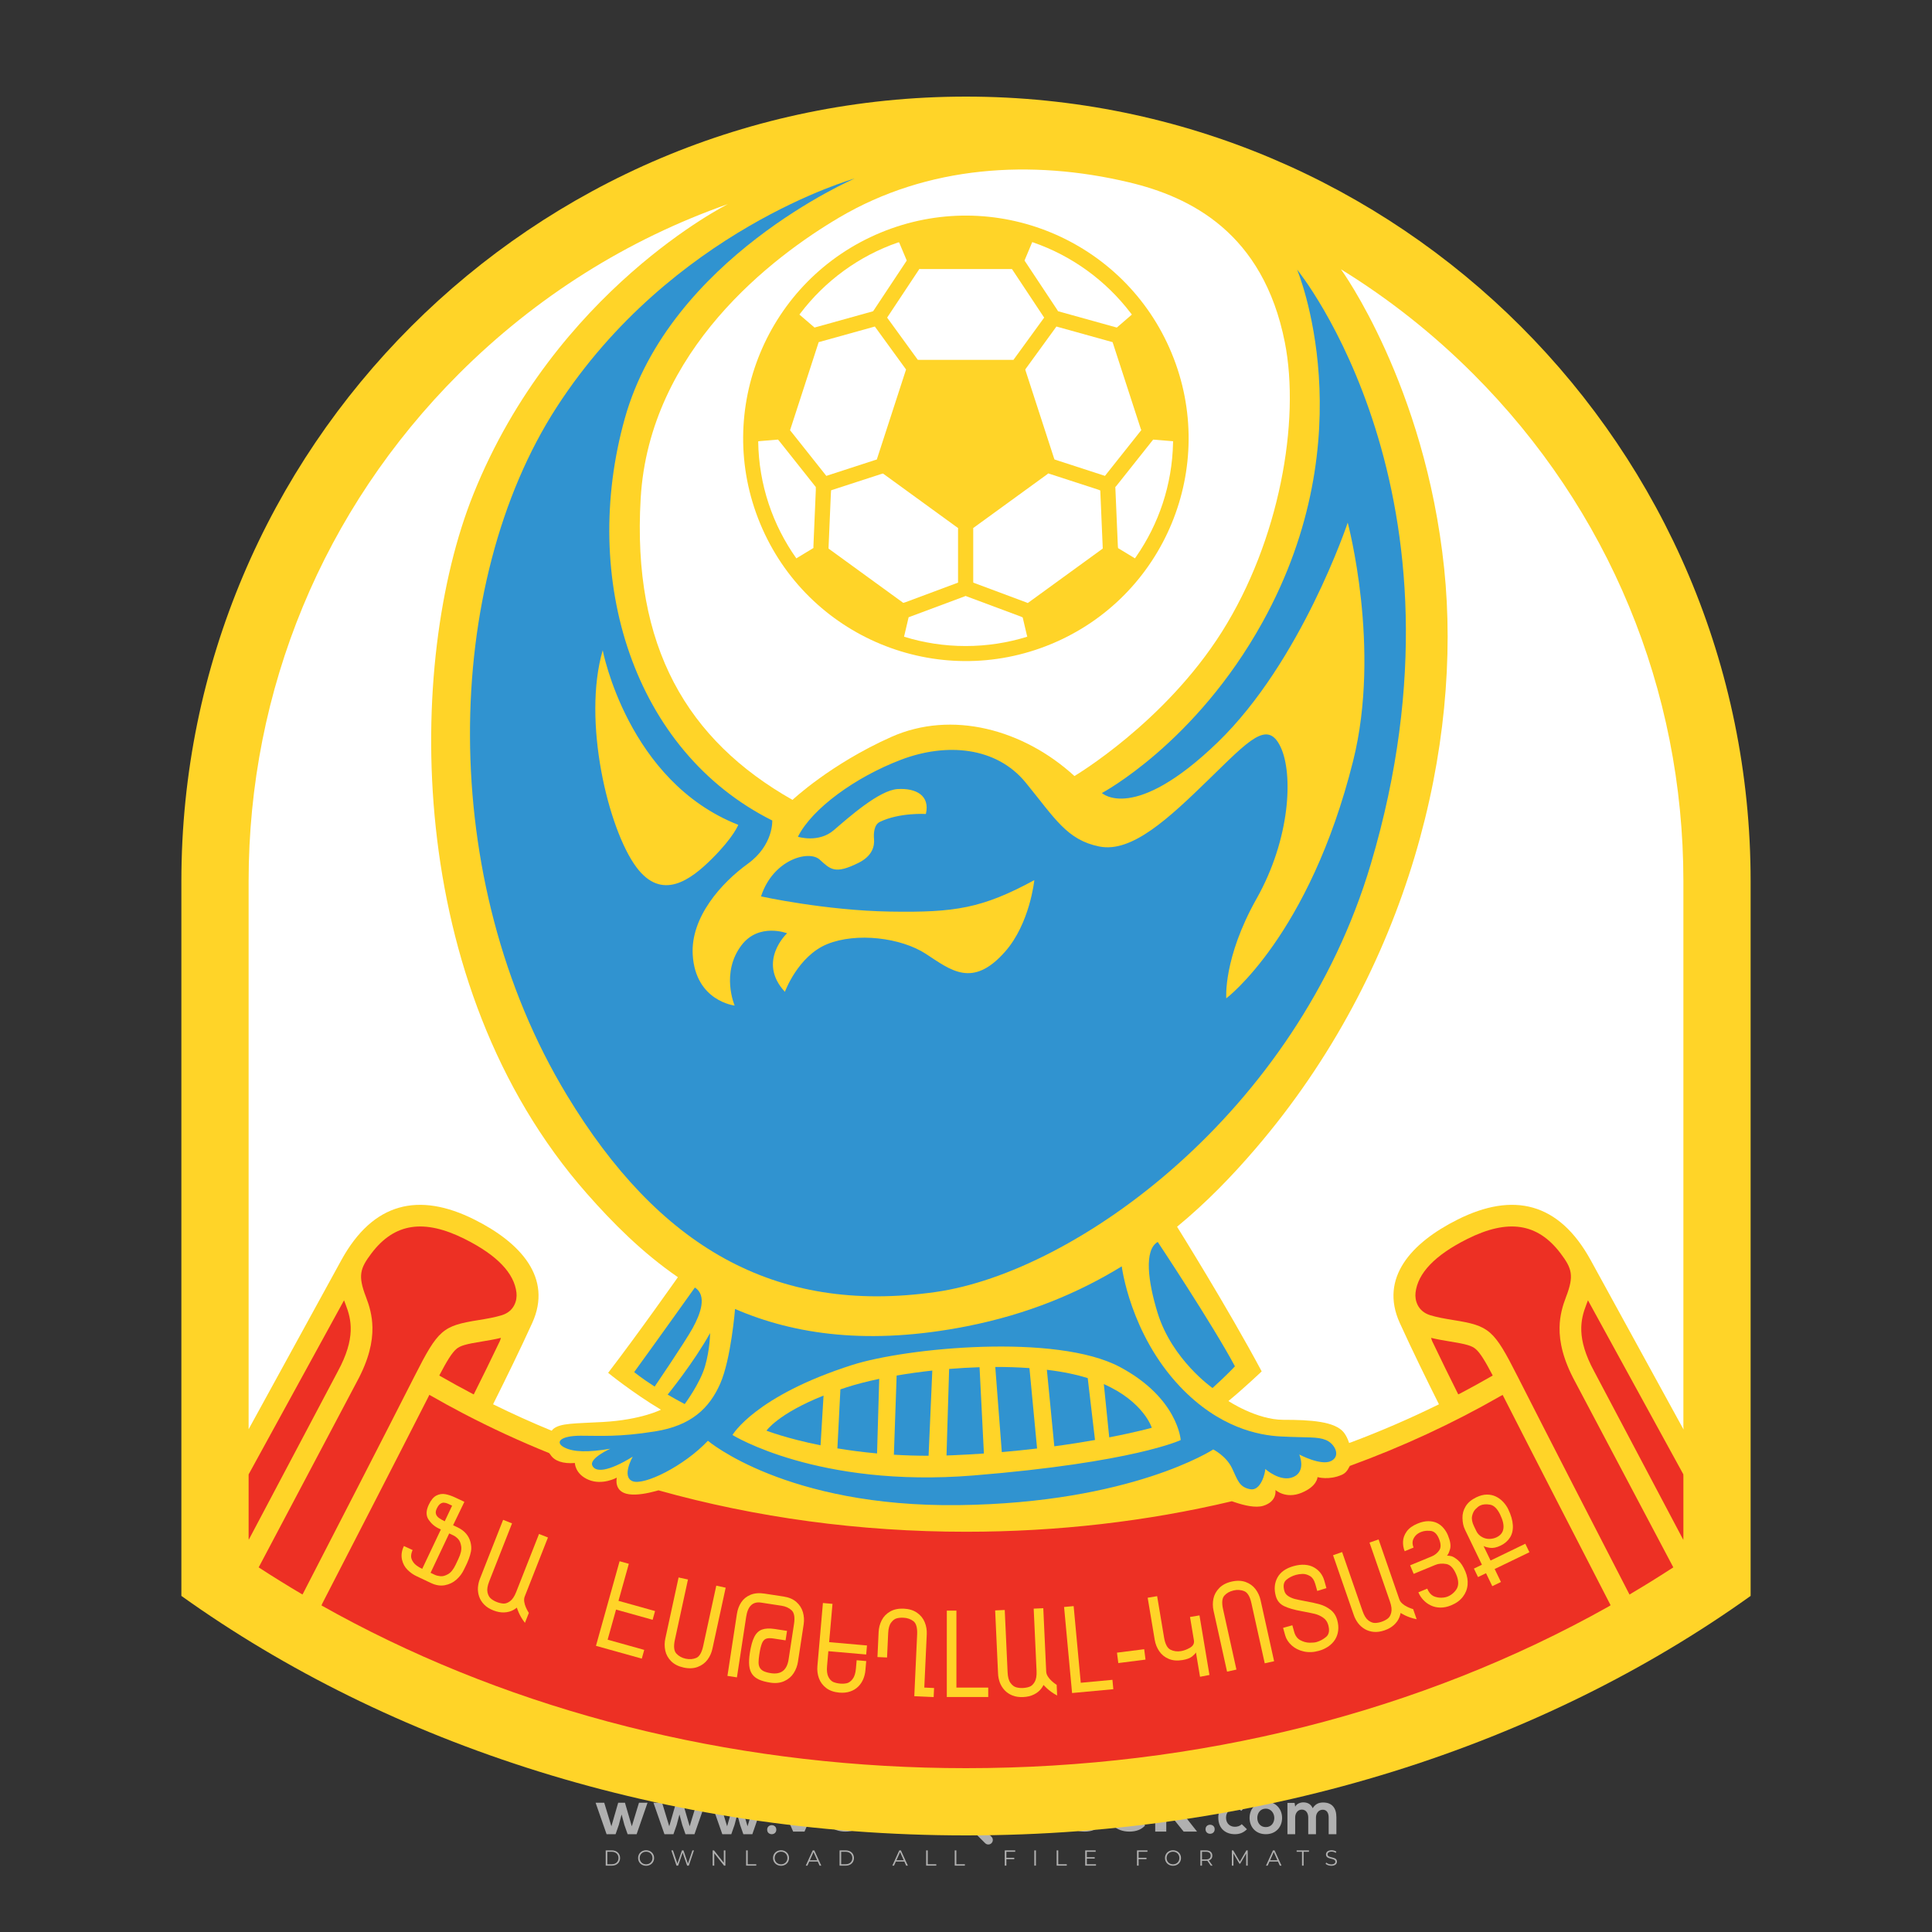
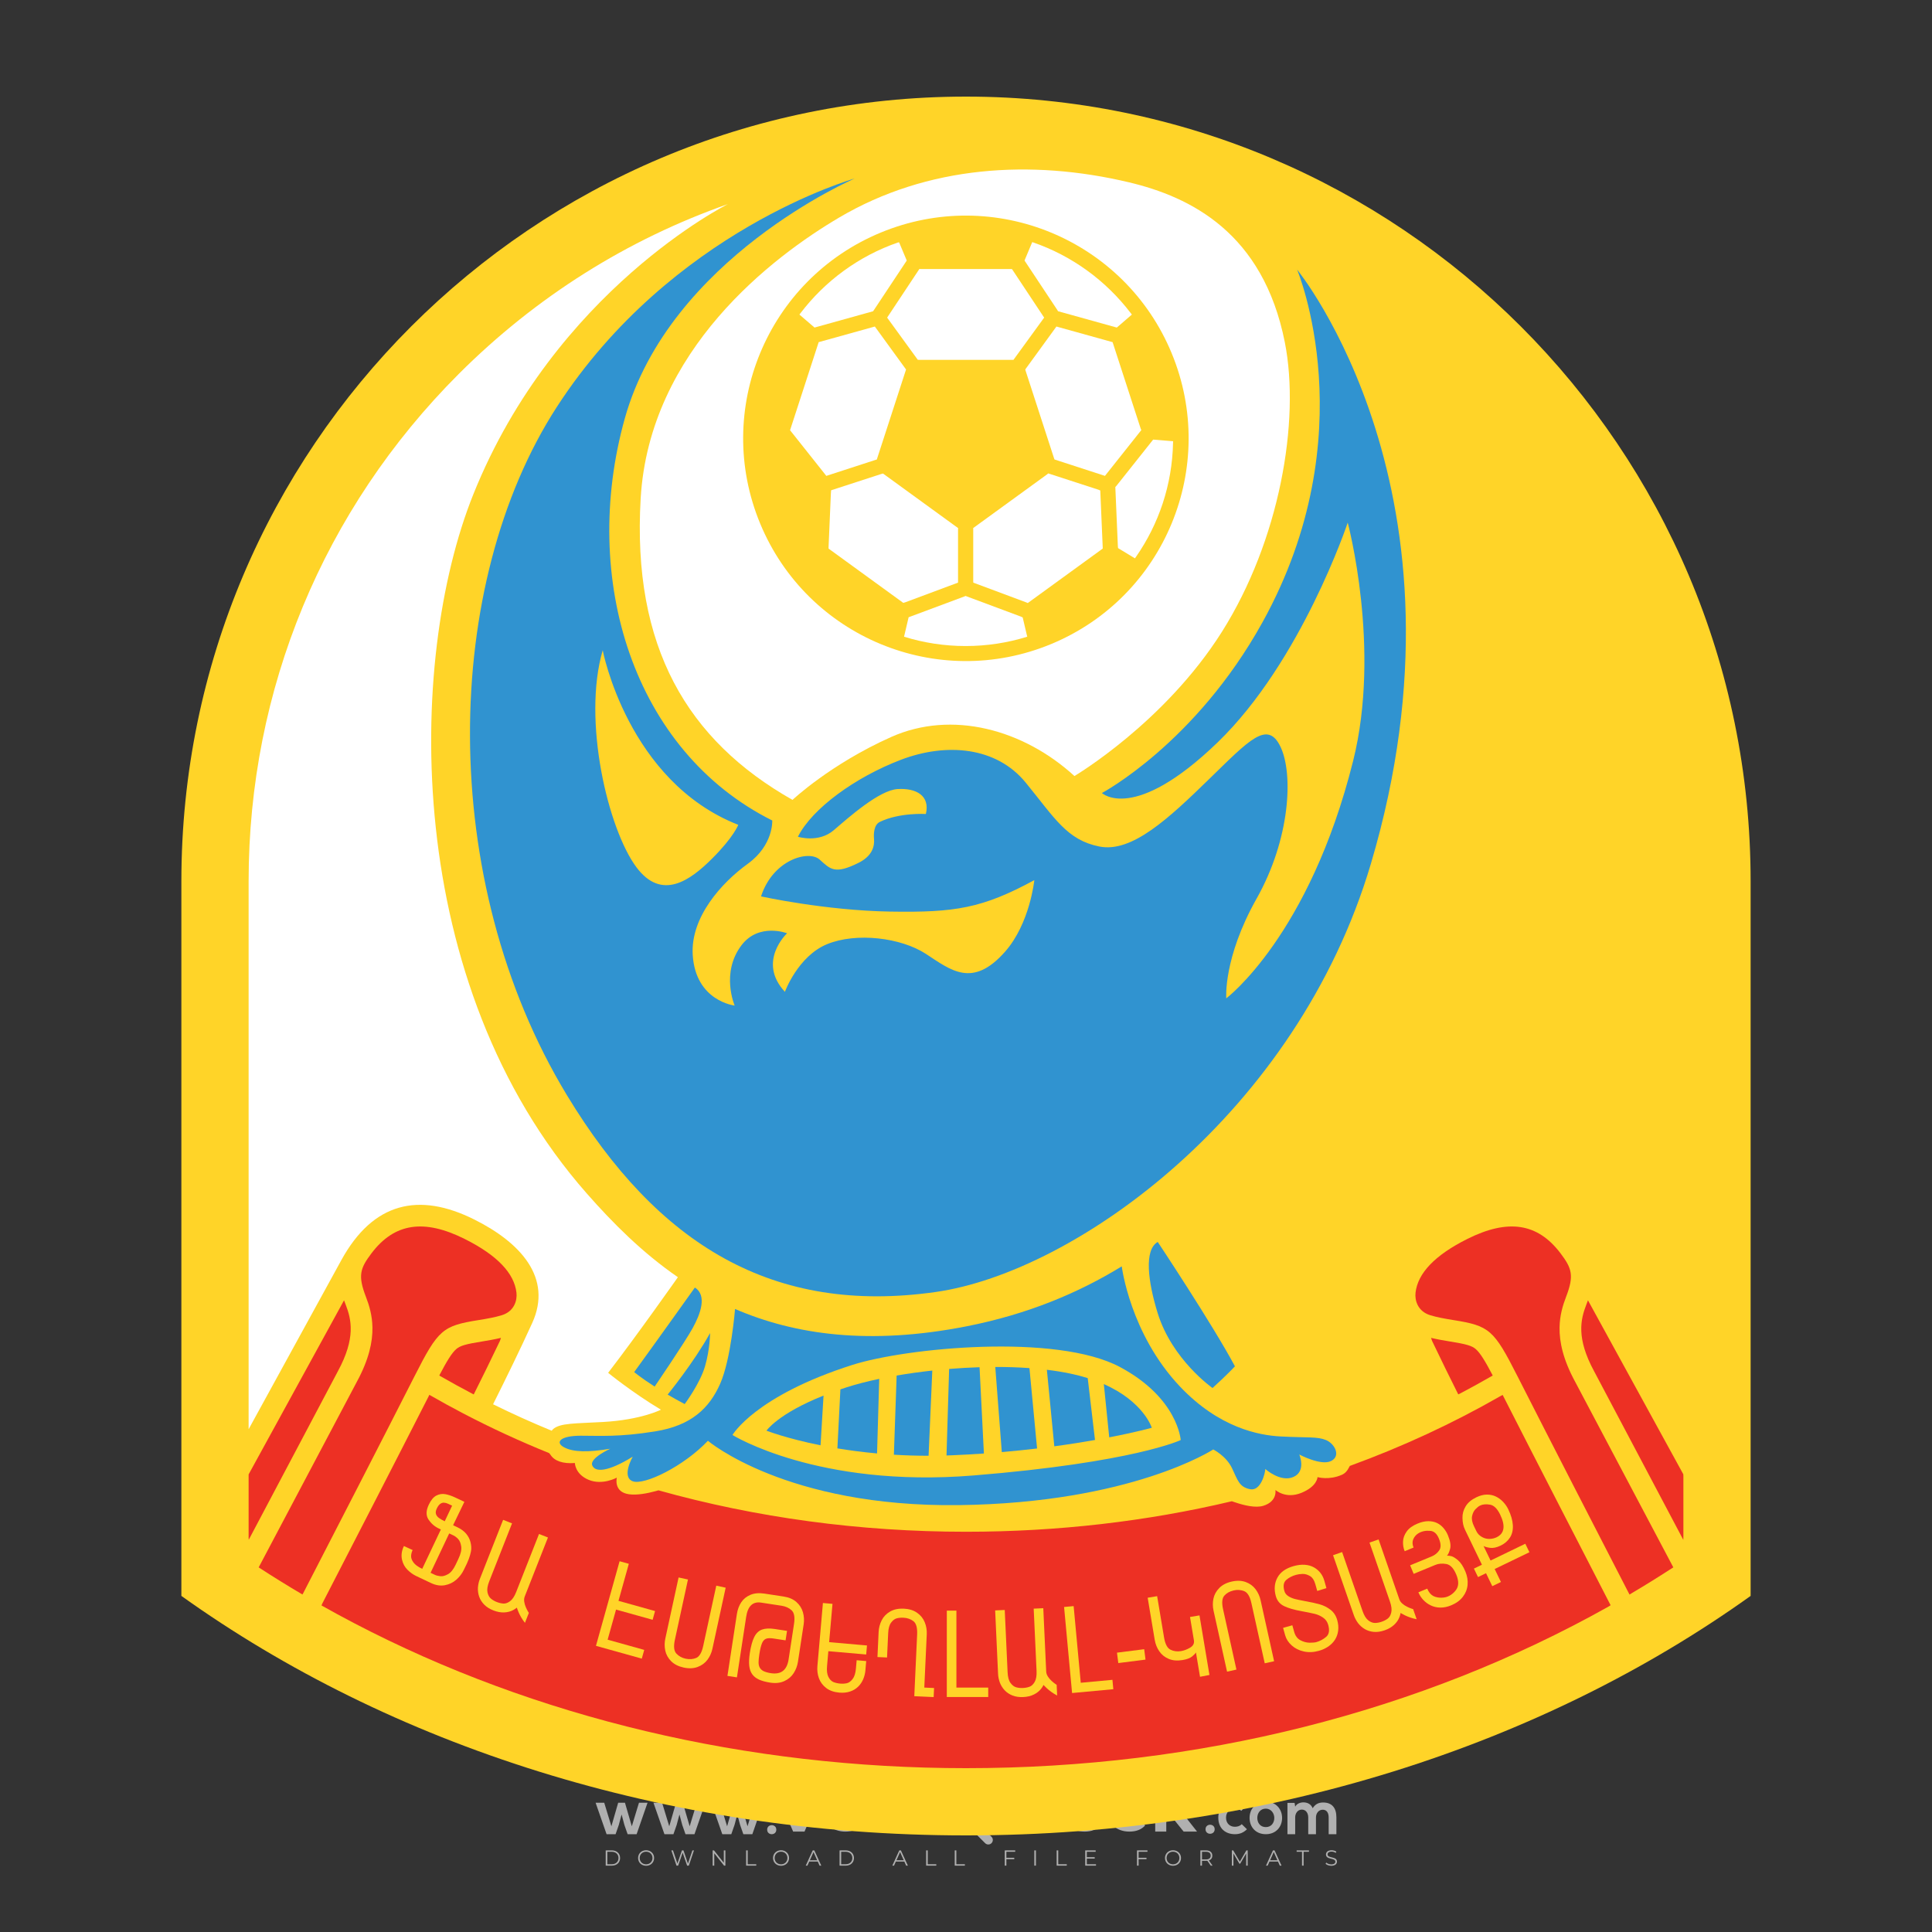
<svg xmlns="http://www.w3.org/2000/svg" version="1.1" id="Layer_1" x="0px" y="0px" viewBox="0 0 500 500" style="enable-background:new 0 0 500 500;" xml:space="preserve">
  <rect x="0" y="0" width="500" height="500" fill="#333333" stroke="none" />
  <g id="watermark_1_">
    <g>
      <g id="watermark" style="opacity:0.61;">
        <g>
          <g>
            <g>
              <g>
                <polygon style="fill:#FFFFFF;" points="213.765,461.172 208.204,474.017 205.268,474.017 199.726,461.172 202.938,461.172          206.846,470.347 210.81,461.172        " />
              </g>
              <g>
                <path style="fill:#FFFFFF;" d="M223.507,469.741h-7.469c0.275,1.23,1.321,1.982,2.826,1.982c1.046,0,1.798-0.312,2.477-0.954         l1.523,1.651c-0.917,1.046-2.294,1.597-4.074,1.597c-3.413,0-5.634-2.147-5.634-5.083c0-2.954,2.257-5.083,5.267-5.083         c2.899,0,5.138,1.945,5.138,5.12C223.562,469.191,223.526,469.503,223.507,469.741 M216.002,468.071h4.863         c-0.202-1.248-1.138-2.055-2.422-2.055C217.139,466.016,216.204,466.805,216.002,468.071" />
              </g>
              <g>
                <path style="fill:#FFFFFF;" d="M224.735,468.934c0-2.973,2.294-5.083,5.505-5.083c2.074,0,3.707,0.899,4.423,2.514         l-2.22,1.193c-0.532-0.936-1.321-1.358-2.221-1.358c-1.45,0-2.587,1.009-2.587,2.734c0,1.725,1.138,2.734,2.587,2.734         c0.899,0,1.688-0.404,2.221-1.358l2.22,1.211c-0.716,1.578-2.349,2.495-4.423,2.495         C227.029,474.017,224.735,471.907,224.735,468.934" />
              </g>
              <g>
-                 <path style="fill:#FFFFFF;" d="M242.828,473.393c-0.587,0.422-1.45,0.624-2.331,0.624c-2.33,0-3.688-1.193-3.688-3.542         v-4.055h-1.523v-2.202h1.523v-2.404h2.863v2.404h2.459v2.202h-2.459v4.019c0,0.844,0.458,1.303,1.229,1.303         c0.422,0,0.844-0.128,1.156-0.367L242.828,473.393z" />
-               </g>
+                 </g>
            </g>
            <g>
              <path style="fill:#FFFFFF;" d="M262.474,463.997v2.643c-0.238-0.018-0.422-0.037-0.642-0.037        c-1.578,0-2.624,0.862-2.624,2.753v4.661h-2.863v-9.873h2.734v1.303C259.776,464.493,260.951,463.997,262.474,463.997" />
            </g>
            <g>
              <path style="fill:#FFFFFF;" d="M263.299,472.53l1.009-2.239c1.083,0.789,2.697,1.339,4.239,1.339        c1.762,0,2.477-0.587,2.477-1.376c0-2.404-7.469-0.752-7.469-5.524c0-2.184,1.762-4,5.413-4c1.615,0,3.267,0.385,4.459,1.138        l-0.918,2.257c-1.193-0.679-2.422-1.009-3.56-1.009c-1.761,0-2.44,0.66-2.44,1.468c0,2.367,7.468,0.734,7.468,5.45        c0,2.147-1.78,3.982-5.45,3.982C266.492,474.017,264.437,473.411,263.299,472.53" />
            </g>
            <g>
              <path style="fill:#FFFFFF;" d="M285.428,469.741h-7.469c0.275,1.23,1.321,1.982,2.826,1.982c1.046,0,1.798-0.312,2.477-0.954        l1.523,1.651c-0.918,1.046-2.294,1.597-4.074,1.597c-3.413,0-5.634-2.147-5.634-5.083c0-2.954,2.257-5.083,5.267-5.083        c2.9,0,5.138,1.945,5.138,5.12C285.484,469.191,285.447,469.503,285.428,469.741 M277.923,468.071h4.863        c-0.202-1.248-1.138-2.055-2.422-2.055C279.061,466.016,278.125,466.805,277.923,468.071" />
            </g>
            <g>
              <path style="fill:#FFFFFF;" d="M297.007,469.741h-7.469c0.275,1.23,1.321,1.982,2.826,1.982c1.046,0,1.798-0.312,2.477-0.954        l1.523,1.651c-0.918,1.046-2.294,1.597-4.074,1.597c-3.413,0-5.634-2.147-5.634-5.083c0-2.954,2.257-5.083,5.267-5.083        c2.899,0,5.138,1.945,5.138,5.12C297.062,469.191,297.025,469.503,297.007,469.741 M289.501,468.071h4.863        c-0.202-1.248-1.138-2.055-2.422-2.055C290.639,466.016,289.703,466.805,289.501,468.071" />
            </g>
            <g>
              <polygon style="fill:#FFFFFF;" points="303.208,470.145 301.831,471.503 301.831,474.017 298.969,474.017 298.969,460.401         301.831,460.401 301.831,468.108 306.016,464.144 309.429,464.144 305.318,468.328 309.796,474.017 306.327,474.017       " />
            </g>
            <g>
              <path style="fill:#FFFFFF;" d="M256.601,475.359L256.601,475.359l-2.86-2.86c-0.435,0.508-0.953,0.943-1.534,1.284        c-0.092,0.069-0.186,0.136-0.283,0.199l3.027,3.027c0.456,0.456,1.195,0.456,1.65,0        C257.057,476.554,257.057,475.815,256.601,475.359" />
            </g>
            <g>
              <path style="fill:#FFFFFF;" d="M249.984,463.244c0.221-0.173,0.495-0.281,0.797-0.281c0.042,0,0.083,0.002,0.124,0.006        c-0.214-0.156-0.478-0.249-0.764-0.249c-0.395,0-0.744,0.18-0.981,0.458c-0.051,0-0.1,0.006-0.151,0.008        c0.039-0.077,0.064-0.162,0.064-0.255c0-0.234-0.143-0.434-0.346-0.519c0.087,0.126,0.138,0.279,0.138,0.445        c0,0.122-0.031,0.237-0.081,0.341c-2.811,0.201-5.03,2.539-5.03,5.4c0,2.993,2.426,5.42,5.42,5.42        c2.993,0,5.42-2.426,5.42-5.42C254.595,465.879,252.593,463.635,249.984,463.244 M247.983,464.656        c0.435,0,0.844,0.112,1.199,0.309c0.374-0.245,0.82-0.387,1.299-0.387c0.711,0,1.348,0.312,1.784,0.806        c-0.435-0.379-1.004-0.61-1.627-0.61c-0.449,0-0.87,0.12-1.234,0.329c-0.079,0.046-0.156,0.096-0.229,0.15        c-0.065-0.048-0.133-0.093-0.204-0.134c-0.369-0.219-0.8-0.344-1.26-0.344c-0.3,0-0.588,0.054-0.854,0.152        C247.196,464.754,247.578,464.656,247.983,464.656 M251.772,469.098c0.115,0.305,0.181,0.634,0.181,0.979        c0,1.534-1.244,2.777-2.778,2.777c-1.534,0-2.777-1.243-2.777-2.777c0-0.345,0.066-0.674,0.181-0.979        c-0.62-0.382-1.035-1.064-1.035-1.846c0-1.197,0.971-2.168,2.168-2.168c0.565,0,1.078,0.218,1.463,0.572        c0.386-0.354,0.899-0.572,1.464-0.572c1.197,0,2.168,0.971,2.168,2.168C252.807,468.034,252.392,468.716,251.772,469.098" />
            </g>
            <g>
              <path style="fill:#FFFFFF;" d="M251.666,467.061c0,0.497-0.404,0.901-0.901,0.901c-0.497,0-0.901-0.404-0.901-0.901        s0.404-0.901,0.901-0.901c0.101,0,0.197,0.017,0.287,0.047c-0.03,0.062-0.045,0.132-0.045,0.204        c0,0.273,0.221,0.494,0.494,0.494c0.05,0,0.099-0.008,0.146-0.022C251.66,466.941,251.666,467,251.666,467.061" />
            </g>
            <g>
              <path style="fill:#FFFFFF;" d="M248.255,467.061c0,0.376-0.305,0.681-0.681,0.681c-0.376,0-0.681-0.305-0.681-0.681        s0.305-0.681,0.681-0.681c0.076,0,0.149,0.013,0.217,0.035c-0.023,0.047-0.034,0.1-0.034,0.155        c0,0.206,0.167,0.374,0.374,0.374c0.038,0,0.075-0.006,0.11-0.017C248.25,466.97,248.255,467.015,248.255,467.061" />
            </g>
            <g>
              <g>
                <g>
                  <rect x="242.908" y="467.83" style="fill:#FFFFFF;" width="0.616" height="0.616" />
                </g>
                <g>
                  <rect x="254.827" y="467.83" style="fill:#FFFFFF;" width="0.616" height="0.616" />
                </g>
                <g>
                  <path style="fill:#FFFFFF;" d="M255.205,468.082h-0.14c0-3.248-2.642-5.89-5.89-5.89c-3.248,0-5.89,2.642-5.89,5.89h-0.14          c0-1.611,0.627-3.125,1.766-4.264c1.139-1.139,2.653-1.766,4.264-1.766c1.611,0,3.125,0.627,4.264,1.766          C254.578,464.957,255.205,466.471,255.205,468.082" />
                </g>
              </g>
              <g>
                <rect x="248.868" y="461.814" style="fill:#FFFFFF;" width="0.616" height="0.616" />
              </g>
              <g>
                <rect x="244.95" y="462.052" style="fill:#FFFFFF;" width="8.45" height="0.14" />
              </g>
              <g>
                <path style="fill:#FFFFFF;" d="M245.174,462.15c0,0.108-0.088,0.196-0.196,0.196c-0.108,0-0.196-0.088-0.196-0.196         c0-0.108,0.088-0.196,0.196-0.196C245.086,461.954,245.174,462.042,245.174,462.15" />
              </g>
              <g>
                <path style="fill:#FFFFFF;" d="M253.596,462.15c0,0.108-0.088,0.196-0.196,0.196c-0.108,0-0.196-0.088-0.196-0.196         c0-0.108,0.088-0.196,0.196-0.196C253.509,461.954,253.596,462.042,253.596,462.15" />
              </g>
            </g>
          </g>
          <g>
            <path style="fill:#FFFFFF;" d="M314.356,473.409c0,1.559-2.364,1.559-2.364,0C311.993,471.851,314.356,471.851,314.356,473.409       z" />
          </g>
          <g>
            <g>
              <g>
                <path style="fill:#FFFFFF;" d="M161.739,466.549l1.772,6.088l1.855-6.088h2.215l-2.823,8.14h-2.33l-0.837-2.396l-0.722-2.708         l-0.722,2.708l-0.837,2.396h-2.33l-2.839-8.14h2.231l1.855,6.088l1.756-6.088H161.739z" />
              </g>
              <g>
                <path style="fill:#FFFFFF;" d="M176.713,466.549l1.772,6.088l1.855-6.088h2.215l-2.823,8.14h-2.33l-0.837-2.396l-0.722-2.708         l-0.722,2.708l-0.837,2.396h-2.33l-2.839-8.14h2.231l1.855,6.088l1.756-6.088H176.713z" />
              </g>
              <g>
                <path style="fill:#FFFFFF;" d="M191.687,466.549l1.772,6.088l1.855-6.088h2.215l-2.823,8.14h-2.33l-0.837-2.396l-0.722-2.708         l-0.722,2.708l-0.837,2.396h-2.33l-2.839-8.14h2.231l1.855,6.088l1.756-6.088H191.687z" />
              </g>
            </g>
            <g>
              <path style="fill:#FFFFFF;" d="M200.908,473.52c0,1.559-2.364,1.559-2.364,0C198.545,471.962,200.908,471.962,200.908,473.52z        " />
            </g>
            <g>
              <path style="fill:#FFFFFF;" d="M322.71,473.409c-0.935,0.919-1.919,1.28-3.117,1.28c-2.346,0-4.3-1.411-4.3-4.282        s1.953-4.284,4.3-4.284c1.149,0,2.035,0.329,2.921,1.199l-1.264,1.329c-0.476-0.428-1.066-0.64-1.623-0.64        c-1.346,0-2.33,0.985-2.33,2.396c0,1.542,1.05,2.362,2.297,2.362c0.64,0,1.28-0.18,1.772-0.672L322.71,473.409z" />
            </g>
            <g>
              <path style="fill:#FFFFFF;" d="M331.805,470.472c0,2.33-1.591,4.217-4.217,4.217c-2.626,0-4.201-1.887-4.201-4.217        c0-2.314,1.609-4.217,4.185-4.217C330.149,466.255,331.805,468.158,331.805,470.472z M325.389,470.472        c0,1.231,0.739,2.38,2.199,2.38c1.46,0,2.199-1.149,2.199-2.38c0-1.215-0.854-2.396-2.199-2.396        C326.144,468.077,325.389,469.258,325.389,470.472z" />
            </g>
            <g>
              <path style="fill:#FFFFFF;" d="M338.572,474.689v-4.332c0-1.068-0.559-2.035-1.658-2.035c-1.082,0-1.722,0.967-1.722,2.035        v4.332h-2.003v-8.107h1.855l0.148,0.985c0.426-0.82,1.362-1.116,2.133-1.116c0.969,0,1.937,0.394,2.396,1.51        c0.723-1.149,1.658-1.478,2.708-1.478c2.297,0,3.43,1.412,3.43,3.84v4.365h-2.003v-4.365c0-1.066-0.442-1.97-1.526-1.97        c-1.082,0-1.756,0.935-1.756,2.003v4.332H338.572z" />
            </g>
          </g>
        </g>
      </g>
      <g style="opacity:0.61;">
        <g>
          <g>
            <path style="fill:#FFFFFF;" d="M345.988,431.299c-0.006-1.224-0.959-2.121-2.189-2.14c-0.924-0.014-0.832,0.12-0.834-0.867       c-0.003-1.097-0.007-2.194,0.003-3.292c0.003-0.379-0.112-0.691-0.362-0.976c-2.342-2.668-4.678-5.342-7.019-8.011       c-0.12-0.137-0.275-0.244-0.414-0.366c-6.214,0-12.427,0-18.641,0c-0.794,0.293-1.14,0.868-1.138,1.709       c0.01,3.748,0.004,7.496,0.004,11.243c0,0.556-0.003,0.589-0.55,0.551c-1.497-0.102-2.516,0.986-2.497,2.492       c0.044,3.476,0.013,6.953,0.014,10.429c0.001,1.58,0.867,2.443,2.45,2.449c0.582,0.002,0.582,0.002,0.582,0.6       c0,2.219-0.001,4.438,0.001,6.657c0.001,1.192,0.58,1.771,1.768,1.771c8.013,0.001,16.027,0.001,24.04,0       c1.168,0,1.755-0.583,1.757-1.745c0.002-2.256,0-4.512,0.001-6.768c0-0.512,0.002-0.511,0.52-0.515       c0.271-0.002,0.541,0.008,0.809-0.058c0.996-0.246,1.69-1.044,1.694-2.069C346.003,438.696,346.005,434.997,345.988,431.299z        M317.537,417.162c5.337,0,10.674,0,16.01,0c0.548,0,0.554,0.007,0.554,0.561c0.001,2.243-0.001,4.486,0.001,6.73       c0.001,0.811,0.249,1.059,1.06,1.059c1.91,0.001,3.821,0,5.731,0.001c0.458,0,0.479,0.021,0.481,0.483       c0.003,0.887,0.002,1.775,0,2.662c-0.001,0.477-0.024,0.498-0.504,0.499c-3.895,0.001-7.79,0-11.684,0       c-3.882,0-7.765,0-11.647,0c-0.55,0-0.552-0.001-0.552-0.561c-0.001-3.624-0.001-7.247,0-10.871       C316.987,417.166,316.991,417.162,317.537,417.162z M340.822,451.579c-3.883,0.001-7.766,0-11.65,0c-3.871,0-7.742,0-11.613,0       c-0.572,0-0.574-0.002-0.574-0.579c-0.001-1.997-0.001-3.994,0.001-5.991c0-0.464,0.023-0.486,0.478-0.487       c7.803-0.001,15.607-0.001,23.41,0c0.478,0,0.499,0.02,0.499,0.503c0.002,1.997,0.001,3.994,0,5.991       C341.375,451.574,341.37,451.579,340.822,451.579z" />
          </g>
          <g>
            <g>
              <rect x="327.418" y="417.053" style="fill:#FFFFFF;" width="1.757" height="1.054" />
            </g>
            <g>
              <rect x="325.662" y="418.107" style="fill:#FFFFFF;" width="1.757" height="1.054" />
            </g>
            <g>
              <rect x="327.418" y="419.161" style="fill:#FFFFFF;" width="1.757" height="1.054" />
            </g>
            <g>
              <rect x="325.662" y="420.215" style="fill:#FFFFFF;" width="1.757" height="1.054" />
            </g>
            <g>
              <rect x="327.418" y="421.269" style="fill:#FFFFFF;" width="1.757" height="1.054" />
            </g>
            <g>
              <rect x="325.662" y="422.323" style="fill:#FFFFFF;" width="1.757" height="1.054" />
            </g>
            <g>
              <rect x="327.418" y="423.378" style="fill:#FFFFFF;" width="1.757" height="1.054" />
            </g>
            <g>
              <rect x="325.662" y="424.432" style="fill:#FFFFFF;" width="1.757" height="1.054" />
            </g>
            <g>
              <rect x="327.418" y="425.486" style="fill:#FFFFFF;" width="1.757" height="1.054" />
            </g>
            <g>
              <rect x="325.662" y="426.54" style="fill:#FFFFFF;" width="1.757" height="1.054" />
            </g>
            <g>
              <rect x="327.418" y="427.594" style="fill:#FFFFFF;" width="1.757" height="1.054" />
            </g>
            <g>
              <rect x="325.662" y="428.648" style="fill:#FFFFFF;" width="1.757" height="1.054" />
            </g>
          </g>
        </g>
        <g>
          <path style="fill:#FFFFFF;" d="M187.637,431.299c-0.006-1.224-0.959-2.121-2.189-2.14c-0.924-0.014-0.832,0.12-0.834-0.867      c-0.003-1.097-0.007-2.194,0.003-3.292c0.003-0.379-0.112-0.691-0.362-0.976c-2.342-2.668-4.678-5.342-7.019-8.011      c-0.12-0.137-0.275-0.244-0.414-0.366c-6.214,0-12.427,0-18.641,0c-0.794,0.293-1.14,0.868-1.138,1.709      c0.01,3.748,0.004,7.496,0.004,11.243c0,0.556-0.003,0.589-0.55,0.551c-1.497-0.102-2.516,0.986-2.497,2.492      c0.044,3.476,0.013,6.953,0.014,10.429c0.001,1.58,0.867,2.443,2.45,2.449c0.582,0.002,0.582,0.002,0.582,0.6      c0,2.219-0.001,4.438,0.001,6.657c0.001,1.192,0.58,1.771,1.768,1.771c8.013,0.001,16.027,0.001,24.04,0      c1.168,0,1.755-0.583,1.757-1.745c0.002-2.256,0-4.512,0.001-6.768c0-0.512,0.002-0.511,0.52-0.515      c0.271-0.002,0.541,0.008,0.809-0.058c0.996-0.246,1.69-1.044,1.694-2.069C187.652,438.696,187.655,434.997,187.637,431.299z       M159.187,417.162c5.337,0,10.674,0,16.01,0c0.548,0,0.554,0.007,0.554,0.561c0.001,2.243-0.001,4.486,0.001,6.73      c0.001,0.811,0.249,1.059,1.06,1.059c1.91,0.001,3.821,0,5.731,0.001c0.458,0,0.479,0.021,0.481,0.483      c0.003,0.887,0.002,1.775,0,2.662c-0.001,0.477-0.024,0.498-0.504,0.499c-3.895,0.001-7.79,0-11.684,0      c-3.882,0-7.765,0-11.647,0c-0.55,0-0.552-0.001-0.552-0.561c-0.001-3.624-0.001-7.247,0-10.871      C158.636,417.166,158.64,417.162,159.187,417.162z M182.472,451.579c-3.883,0.001-7.766,0-11.65,0c-3.871,0-7.742,0-11.613,0      c-0.572,0-0.574-0.002-0.574-0.579c-0.001-1.997-0.001-3.994,0.001-5.991c0-0.464,0.023-0.486,0.478-0.487      c7.803-0.001,15.607-0.001,23.41,0c0.478,0,0.499,0.02,0.499,0.503c0.002,1.997,0.001,3.994,0,5.991      C183.024,451.574,183.019,451.579,182.472,451.579z" />
        </g>
        <g>
          <path style="fill:#FFFFFF;" d="M159.779,440.669v-7.897h2.779c0.375,0,0.726,0.061,1.053,0.182      c0.327,0.121,0.612,0.292,0.855,0.513c0.242,0.221,0.434,0.483,0.573,0.789c0.14,0.305,0.21,0.642,0.21,1.009      c0,0.375-0.07,0.715-0.21,1.02c-0.14,0.305-0.331,0.568-0.573,0.789c-0.243,0.221-0.528,0.392-0.855,0.513      c-0.327,0.121-0.678,0.182-1.053,0.182h-1.29v2.901H159.779z M162.58,436.356c0.39,0,0.684-0.111,0.882-0.331      c0.199-0.22,0.298-0.474,0.298-0.761c0-0.14-0.024-0.276-0.072-0.408c-0.048-0.132-0.121-0.248-0.221-0.347      c-0.099-0.099-0.223-0.178-0.37-0.237c-0.147-0.059-0.32-0.089-0.518-0.089h-1.312v2.173H162.58z" />
          <path style="fill:#FFFFFF;" d="M166.308,432.771h1.731l3.177,5.294h0.088l-0.088-1.522v-3.772h1.478v7.897h-1.566l-3.353-5.592      h-0.088l0.088,1.522v4.07h-1.467V432.771z" />
          <path style="fill:#FFFFFF;" d="M177.922,436.334h3.872c0.022,0.089,0.04,0.195,0.055,0.32c0.014,0.125,0.022,0.25,0.022,0.375      c0,0.507-0.077,0.985-0.231,1.434c-0.154,0.449-0.397,0.849-0.728,1.202c-0.353,0.375-0.776,0.666-1.268,0.871      c-0.493,0.206-1.055,0.309-1.688,0.309c-0.574,0-1.114-0.103-1.622-0.309c-0.507-0.206-0.948-0.492-1.323-0.86      c-0.375-0.367-0.673-0.803-0.894-1.307c-0.221-0.504-0.331-1.053-0.331-1.649c0-0.595,0.11-1.145,0.331-1.649      c0.221-0.504,0.518-0.939,0.894-1.307c0.375-0.367,0.816-0.654,1.323-0.86c0.507-0.206,1.048-0.309,1.622-0.309      c0.64,0,1.211,0.11,1.715,0.331c0.504,0.221,0.935,0.526,1.296,0.915l-1.025,1.004c-0.258-0.272-0.544-0.48-0.861-0.623      c-0.316-0.143-0.695-0.215-1.136-0.215c-0.361,0-0.703,0.065-1.026,0.193c-0.324,0.129-0.607,0.311-0.85,0.546      c-0.242,0.235-0.436,0.52-0.579,0.855c-0.143,0.335-0.215,0.708-0.215,1.119c0,0.412,0.072,0.785,0.215,1.12      c0.143,0.335,0.338,0.62,0.584,0.855c0.246,0.235,0.531,0.418,0.855,0.546c0.323,0.129,0.669,0.193,1.037,0.193      c0.419,0,0.773-0.061,1.064-0.182c0.29-0.121,0.538-0.278,0.744-0.469c0.148-0.132,0.275-0.3,0.381-0.502      c0.106-0.202,0.189-0.428,0.248-0.678h-2.482V436.334z" />
        </g>
        <g>
          <path style="fill:#FFFFFF;" d="M224.019,431.299c-0.006-1.224-0.959-2.121-2.189-2.14c-0.924-0.014-0.832,0.12-0.834-0.867      c-0.003-1.097-0.007-2.194,0.003-3.292c0.003-0.379-0.112-0.691-0.362-0.976c-2.342-2.668-4.678-5.342-7.019-8.011      c-0.12-0.137-0.275-0.244-0.414-0.366c-6.214,0-12.427,0-18.641,0c-0.794,0.293-1.14,0.868-1.138,1.709      c0.01,3.748,0.004,7.496,0.004,11.243c0,0.556-0.003,0.589-0.55,0.551c-1.497-0.102-2.516,0.986-2.497,2.492      c0.044,3.476,0.013,6.953,0.014,10.429c0.001,1.58,0.867,2.443,2.45,2.449c0.582,0.002,0.582,0.002,0.582,0.6      c0,2.219-0.001,4.438,0.001,6.657c0.001,1.192,0.58,1.771,1.768,1.771c8.013,0.001,16.027,0.001,24.04,0      c1.168,0,1.755-0.583,1.757-1.745c0.002-2.256,0-4.512,0.001-6.768c0-0.512,0.002-0.511,0.52-0.515      c0.271-0.002,0.541,0.008,0.809-0.058c0.997-0.246,1.69-1.044,1.694-2.069C224.034,438.696,224.036,434.997,224.019,431.299z       M195.568,417.162c5.337,0,10.674,0,16.01,0c0.548,0,0.554,0.007,0.554,0.561c0.001,2.243-0.001,4.486,0.001,6.73      c0.001,0.811,0.249,1.059,1.06,1.059c1.91,0.001,3.821,0,5.731,0.001c0.458,0,0.479,0.021,0.481,0.483      c0.003,0.887,0.002,1.775,0,2.662c-0.001,0.477-0.024,0.498-0.504,0.499c-3.895,0.001-7.79,0-11.684,0      c-3.882,0-7.765,0-11.647,0c-0.55,0-0.552-0.001-0.552-0.561c-0.001-3.624-0.001-7.247,0-10.871      C195.018,417.166,195.022,417.162,195.568,417.162z M218.854,451.579c-3.883,0.001-7.766,0-11.65,0c-3.871,0-7.742,0-11.613,0      c-0.572,0-0.574-0.002-0.574-0.579c-0.001-1.997-0.001-3.994,0.001-5.991c0-0.464,0.023-0.486,0.478-0.487      c7.803-0.001,15.607-0.001,23.41,0c0.478,0,0.499,0.02,0.499,0.503c0.002,1.997,0.001,3.994,0,5.991      C219.406,451.574,219.401,451.579,218.854,451.579z" />
        </g>
        <g>
          <path style="fill:#FFFFFF;" d="M205.111,432.771h1.699l2.967,7.897h-1.644l-0.651-1.886h-3.044l-0.651,1.886h-1.643      L205.111,432.771z M206.997,437.415l-0.706-1.974l-0.287-0.96h-0.088l-0.287,0.96l-0.706,1.974H206.997z" />
          <path style="fill:#FFFFFF;" d="M211.331,434.536c-0.125,0-0.245-0.024-0.359-0.072c-0.114-0.048-0.213-0.114-0.298-0.199      c-0.084-0.084-0.151-0.182-0.198-0.292c-0.048-0.11-0.072-0.232-0.072-0.364s0.024-0.254,0.072-0.364      c0.048-0.11,0.114-0.208,0.198-0.292c0.084-0.084,0.184-0.151,0.298-0.198c0.114-0.048,0.233-0.072,0.359-0.072      c0.257,0,0.478,0.09,0.662,0.27c0.184,0.181,0.276,0.399,0.276,0.656s-0.092,0.476-0.276,0.656      C211.809,434.446,211.589,434.536,211.331,434.536z M210.615,440.669v-5.404h1.445v5.404H210.615z" />
        </g>
        <g>
          <path style="fill:#FFFFFF;" d="M261.044,431.299c-0.006-1.224-0.959-2.121-2.189-2.14c-0.924-0.014-0.832,0.12-0.834-0.867      c-0.003-1.097-0.007-2.194,0.003-3.292c0.003-0.379-0.112-0.691-0.362-0.976c-2.342-2.668-4.678-5.342-7.019-8.011      c-0.12-0.137-0.275-0.244-0.414-0.366c-6.214,0-12.427,0-18.641,0c-0.794,0.293-1.14,0.868-1.138,1.709      c0.01,3.748,0.004,7.496,0.004,11.243c0,0.556-0.003,0.589-0.55,0.551c-1.497-0.102-2.516,0.986-2.497,2.492      c0.044,3.476,0.013,6.953,0.014,10.429c0.001,1.58,0.867,2.443,2.45,2.449c0.582,0.002,0.582,0.002,0.582,0.6      c0,2.219-0.001,4.438,0.001,6.657c0.001,1.192,0.58,1.771,1.768,1.771c8.013,0.001,16.027,0.001,24.04,0      c1.168,0,1.755-0.583,1.757-1.745c0.002-2.256,0-4.512,0.001-6.768c0-0.512,0.002-0.511,0.52-0.515      c0.271-0.002,0.541,0.008,0.809-0.058c0.996-0.246,1.69-1.044,1.694-2.069C261.059,438.696,261.061,434.997,261.044,431.299z       M232.593,417.162c5.337,0,10.674,0,16.01,0c0.548,0,0.554,0.007,0.554,0.561c0.001,2.243-0.001,4.486,0.001,6.73      c0.001,0.811,0.249,1.059,1.06,1.059c1.91,0.001,3.821,0,5.731,0.001c0.458,0,0.479,0.021,0.481,0.483      c0.003,0.887,0.002,1.775,0,2.662c-0.001,0.477-0.024,0.498-0.504,0.499c-3.895,0.001-7.79,0-11.684,0      c-3.882,0-7.765,0-11.647,0c-0.55,0-0.552-0.001-0.552-0.561c-0.001-3.624-0.001-7.247,0-10.871      C232.042,417.166,232.047,417.162,232.593,417.162z M255.878,451.579c-3.883,0.001-7.766,0-11.65,0c-3.871,0-7.742,0-11.613,0      c-0.572,0-0.574-0.002-0.574-0.579c-0.001-1.997-0.001-3.994,0.001-5.991c0-0.464,0.023-0.486,0.478-0.487      c7.803-0.001,15.607-0.001,23.41,0c0.478,0,0.499,0.02,0.499,0.503c0.002,1.997,0.001,3.994,0,5.991      C256.431,451.574,256.426,451.579,255.878,451.579z" />
        </g>
        <g>
          <path style="fill:#FFFFFF;" d="M236.361,440.845c-0.338,0-0.662-0.048-0.971-0.143c-0.309-0.095-0.592-0.239-0.849-0.43      c-0.257-0.191-0.481-0.425-0.673-0.7c-0.191-0.276-0.342-0.597-0.452-0.965l1.401-0.551c0.103,0.397,0.283,0.726,0.54,0.987      c0.257,0.261,0.596,0.392,1.015,0.392c0.154,0,0.303-0.02,0.447-0.061c0.143-0.04,0.272-0.099,0.386-0.176      s0.204-0.175,0.27-0.292c0.066-0.118,0.099-0.254,0.099-0.408c0-0.147-0.026-0.279-0.077-0.397      c-0.051-0.117-0.138-0.227-0.259-0.331c-0.121-0.103-0.28-0.202-0.475-0.298c-0.195-0.095-0.435-0.195-0.722-0.298l-0.485-0.176      c-0.213-0.073-0.429-0.173-0.645-0.298c-0.217-0.125-0.413-0.276-0.59-0.452c-0.177-0.176-0.322-0.384-0.436-0.623      c-0.114-0.239-0.171-0.509-0.171-0.81c0-0.309,0.06-0.597,0.182-0.866c0.121-0.268,0.294-0.503,0.518-0.706      c0.224-0.202,0.492-0.36,0.805-0.474s0.66-0.171,1.042-0.171c0.397,0,0.74,0.053,1.031,0.16      c0.291,0.107,0.537,0.243,0.739,0.408c0.202,0.165,0.366,0.348,0.491,0.546c0.125,0.199,0.217,0.386,0.276,0.563l-1.312,0.551      c-0.074-0.221-0.208-0.419-0.402-0.596c-0.195-0.176-0.462-0.265-0.8-0.265c-0.324,0-0.592,0.075-0.805,0.226      c-0.213,0.151-0.32,0.348-0.32,0.59c0,0.235,0.103,0.436,0.309,0.601c0.206,0.165,0.533,0.325,0.982,0.48l0.497,0.165      c0.316,0.111,0.605,0.237,0.866,0.381c0.261,0.143,0.485,0.314,0.673,0.513c0.187,0.199,0.331,0.425,0.43,0.678      c0.1,0.254,0.149,0.546,0.149,0.877c0,0.412-0.083,0.767-0.248,1.064c-0.165,0.298-0.377,0.542-0.634,0.734      c-0.258,0.191-0.548,0.335-0.872,0.43C236.986,440.797,236.67,440.845,236.361,440.845z" />
          <path style="fill:#FFFFFF;" d="M239.516,432.771h1.61l1.633,4.754l0.287,1.015h0.088l0.309-1.015l1.699-4.754h1.61l-2.879,7.897      h-1.566L239.516,432.771z" />
          <path style="fill:#FFFFFF;" d="M251.097,436.334h3.871c0.022,0.089,0.04,0.195,0.055,0.32c0.015,0.125,0.023,0.25,0.023,0.375      c0,0.507-0.078,0.985-0.232,1.434c-0.154,0.449-0.397,0.849-0.728,1.202c-0.353,0.375-0.775,0.666-1.268,0.871      c-0.493,0.206-1.055,0.309-1.688,0.309c-0.574,0-1.114-0.103-1.621-0.309c-0.507-0.206-0.949-0.492-1.324-0.86      c-0.375-0.367-0.673-0.803-0.894-1.307c-0.22-0.504-0.331-1.053-0.331-1.649c0-0.595,0.11-1.145,0.331-1.649      c0.221-0.504,0.518-0.939,0.894-1.307c0.375-0.367,0.816-0.654,1.324-0.86c0.507-0.206,1.047-0.309,1.621-0.309      c0.64,0,1.211,0.11,1.715,0.331c0.504,0.221,0.936,0.526,1.296,0.915l-1.026,1.004c-0.257-0.272-0.544-0.48-0.861-0.623      c-0.316-0.143-0.694-0.215-1.136-0.215c-0.36,0-0.702,0.065-1.026,0.193c-0.323,0.129-0.607,0.311-0.849,0.546      c-0.243,0.235-0.436,0.52-0.579,0.855c-0.143,0.335-0.215,0.708-0.215,1.119c0,0.412,0.072,0.785,0.215,1.12      c0.143,0.335,0.338,0.62,0.585,0.855c0.246,0.235,0.531,0.418,0.854,0.546c0.324,0.129,0.669,0.193,1.037,0.193      c0.419,0,0.774-0.061,1.064-0.182c0.29-0.121,0.539-0.278,0.745-0.469c0.147-0.132,0.274-0.3,0.38-0.502      c0.107-0.202,0.189-0.428,0.248-0.678h-2.482V436.334z" />
        </g>
        <g>
          <path style="fill:#FFFFFF;" d="M297.3,431.299c-0.006-1.224-0.959-2.121-2.189-2.14c-0.924-0.014-0.832,0.12-0.834-0.867      c-0.003-1.097-0.007-2.194,0.003-3.292c0.003-0.379-0.112-0.691-0.362-0.976c-2.342-2.668-4.678-5.342-7.019-8.011      c-0.12-0.137-0.275-0.244-0.414-0.366c-6.214,0-12.427,0-18.641,0c-0.794,0.293-1.14,0.868-1.138,1.709      c0.01,3.748,0.004,7.496,0.004,11.243c0,0.556-0.003,0.589-0.55,0.551c-1.497-0.102-2.516,0.986-2.497,2.492      c0.044,3.476,0.013,6.953,0.014,10.429c0.001,1.58,0.867,2.443,2.45,2.449c0.582,0.002,0.582,0.002,0.582,0.6      c0,2.219-0.001,4.438,0.001,6.657c0.001,1.192,0.58,1.771,1.768,1.771c8.013,0.001,16.027,0.001,24.04,0      c1.168,0,1.755-0.583,1.757-1.745c0.002-2.256,0-4.512,0.001-6.768c0-0.512,0.002-0.511,0.52-0.515      c0.271-0.002,0.541,0.008,0.809-0.058c0.996-0.246,1.69-1.044,1.694-2.069C297.315,438.696,297.318,434.997,297.3,431.299z       M268.85,417.162c5.337,0,10.674,0,16.01,0c0.548,0,0.554,0.007,0.554,0.561c0.001,2.243-0.001,4.486,0.001,6.73      c0.001,0.811,0.249,1.059,1.06,1.059c1.91,0.001,3.821,0,5.731,0.001c0.458,0,0.479,0.021,0.481,0.483      c0.003,0.887,0.002,1.775,0,2.662c-0.001,0.477-0.024,0.498-0.504,0.499c-3.895,0.001-7.79,0-11.684,0      c-3.882,0-7.765,0-11.647,0c-0.55,0-0.552-0.001-0.552-0.561c-0.001-3.624-0.001-7.247,0-10.871      C268.299,417.166,268.303,417.162,268.85,417.162z M292.135,451.579c-3.883,0.001-7.766,0-11.65,0c-3.871,0-7.742,0-11.613,0      c-0.572,0-0.574-0.002-0.574-0.579c-0.001-1.997-0.001-3.994,0.001-5.991c0-0.464,0.023-0.486,0.478-0.487      c7.803-0.001,15.607-0.001,23.41,0c0.478,0,0.499,0.02,0.499,0.503c0.001,1.997,0.001,3.994,0,5.991      C292.687,451.574,292.682,451.579,292.135,451.579z" />
        </g>
        <g>
          <path style="fill:#FFFFFF;" d="M272.966,434.183v1.831h3.165v1.412h-3.165v1.831h3.518v1.412h-5.007v-7.897h5.007v1.412H272.966      z" />
          <path style="fill:#FFFFFF;" d="M277.852,440.669v-7.897h2.779c0.375,0,0.726,0.061,1.053,0.182      c0.327,0.121,0.612,0.292,0.855,0.513c0.243,0.221,0.434,0.483,0.574,0.789c0.14,0.305,0.209,0.642,0.209,1.009      c0,0.375-0.07,0.715-0.209,1.02c-0.14,0.305-0.331,0.568-0.574,0.789c-0.243,0.221-0.528,0.392-0.855,0.513      c-0.327,0.121-0.678,0.182-1.053,0.182h-1.29v2.901H277.852z M280.653,436.356c0.389,0,0.684-0.111,0.882-0.331      c0.199-0.22,0.298-0.474,0.298-0.761c0-0.14-0.024-0.276-0.072-0.408c-0.048-0.132-0.121-0.248-0.221-0.347      c-0.099-0.099-0.222-0.178-0.37-0.237c-0.147-0.059-0.32-0.089-0.518-0.089h-1.312v2.173H280.653z" />
          <path style="fill:#FFFFFF;" d="M286.797,440.845c-0.338,0-0.662-0.048-0.971-0.143c-0.309-0.095-0.592-0.239-0.849-0.43      c-0.257-0.191-0.482-0.425-0.673-0.7c-0.191-0.276-0.342-0.597-0.452-0.965l1.401-0.551c0.103,0.397,0.283,0.726,0.541,0.987      c0.257,0.261,0.595,0.392,1.015,0.392c0.154,0,0.303-0.02,0.447-0.061c0.143-0.04,0.272-0.099,0.386-0.176      c0.114-0.077,0.204-0.175,0.27-0.292c0.066-0.118,0.1-0.254,0.1-0.408c0-0.147-0.026-0.279-0.077-0.397      c-0.051-0.117-0.138-0.227-0.259-0.331c-0.121-0.103-0.279-0.202-0.474-0.298c-0.195-0.095-0.436-0.195-0.723-0.298      l-0.485-0.176c-0.213-0.073-0.428-0.173-0.645-0.298c-0.217-0.125-0.414-0.276-0.59-0.452c-0.176-0.176-0.322-0.384-0.436-0.623      c-0.114-0.239-0.171-0.509-0.171-0.81c0-0.309,0.061-0.597,0.182-0.866c0.121-0.268,0.294-0.503,0.518-0.706      c0.224-0.202,0.493-0.36,0.805-0.474c0.312-0.114,0.66-0.171,1.042-0.171c0.397,0,0.741,0.053,1.031,0.16      c0.29,0.107,0.537,0.243,0.739,0.408c0.202,0.165,0.365,0.348,0.491,0.546c0.125,0.199,0.217,0.386,0.276,0.563l-1.312,0.551      c-0.074-0.221-0.208-0.419-0.403-0.596c-0.195-0.176-0.462-0.265-0.799-0.265c-0.324,0-0.592,0.075-0.805,0.226      c-0.213,0.151-0.32,0.348-0.32,0.59c0,0.235,0.103,0.436,0.309,0.601c0.206,0.165,0.533,0.325,0.982,0.48l0.496,0.165      c0.316,0.111,0.605,0.237,0.866,0.381c0.261,0.143,0.485,0.314,0.673,0.513c0.187,0.199,0.331,0.425,0.43,0.678      c0.099,0.254,0.149,0.546,0.149,0.877c0,0.412-0.083,0.767-0.248,1.064c-0.165,0.298-0.377,0.542-0.634,0.734      c-0.258,0.191-0.548,0.335-0.872,0.43C287.422,440.797,287.105,440.845,286.797,440.845z" />
        </g>
        <g>
          <path style="fill:#FFFFFF;" d="M321.394,439.168l4.004-4.985h-3.827v-1.412h5.559v1.5l-3.96,4.985h4.004v1.412h-5.779V439.168z" />
          <path style="fill:#FFFFFF;" d="M328.409,432.771h1.489v7.897h-1.489V432.771z" />
          <path style="fill:#FFFFFF;" d="M331.486,440.669v-7.897h2.779c0.375,0,0.726,0.061,1.053,0.182      c0.327,0.121,0.612,0.292,0.855,0.513s0.434,0.483,0.574,0.789c0.14,0.305,0.209,0.642,0.209,1.009      c0,0.375-0.07,0.715-0.209,1.02c-0.14,0.305-0.331,0.568-0.574,0.789c-0.243,0.221-0.528,0.392-0.855,0.513      c-0.327,0.121-0.678,0.182-1.053,0.182h-1.29v2.901H331.486z M334.288,436.356c0.389,0,0.684-0.111,0.882-0.331      c0.199-0.22,0.298-0.474,0.298-0.761c0-0.14-0.024-0.276-0.072-0.408c-0.048-0.132-0.121-0.248-0.221-0.347      c-0.099-0.099-0.222-0.178-0.37-0.237c-0.147-0.059-0.32-0.089-0.518-0.089h-1.312v2.173H334.288z" />
        </g>
      </g>
      <g style="opacity:0.61;">
        <path style="fill:#FFFFFF;" d="M300.133,433.27h9.067v2.242h-9.067V433.27z M300.133,437.136h9.067v2.243h-9.067V437.136z" />
      </g>
    </g>
    <g style="opacity:0.61;">
      <path style="fill:#FFFFFF;" d="M156.756,478.878h1.607c1.263,0,2.114,0.812,2.114,1.974c0,1.161-0.851,1.973-2.114,1.973h-1.607    V478.878z M158.34,482.464c1.049,0,1.725-0.665,1.725-1.612c0-0.947-0.677-1.613-1.725-1.613h-1.167v3.225H158.34z" />
      <path style="fill:#FFFFFF;" d="M165.139,480.851c0-1.15,0.879-2.007,2.075-2.007c1.184,0,2.069,0.851,2.069,2.007    c0,1.156-0.885,2.007-2.069,2.007C166.019,482.858,165.139,482.002,165.139,480.851z M168.866,480.851    c0-0.942-0.705-1.635-1.652-1.635c-0.953,0-1.663,0.693-1.663,1.635c0,0.941,0.71,1.635,1.663,1.635    C168.162,482.486,168.866,481.793,168.866,480.851z" />
      <path style="fill:#FFFFFF;" d="M179.596,478.878l-1.331,3.947h-0.44l-1.156-3.366l-1.161,3.366h-0.434l-1.331-3.947h0.429    l1.139,3.394l1.178-3.394h0.389l1.161,3.411l1.156-3.411H179.596z" />
      <path style="fill:#FFFFFF;" d="M187.731,478.878v3.947h-0.344l-2.537-3.202v3.202h-0.417v-3.947h0.344l2.543,3.203v-3.203H187.731    z" />
      <path style="fill:#FFFFFF;" d="M193.093,478.878h0.417v3.586h2.21v0.361h-2.627V478.878z" />
      <path style="fill:#FFFFFF;" d="M200.061,480.851c0-1.15,0.879-2.007,2.075-2.007c1.184,0,2.069,0.851,2.069,2.007    c0,1.156-0.885,2.007-2.069,2.007C200.941,482.858,200.061,482.002,200.061,480.851z M203.788,480.851    c0-0.942-0.705-1.635-1.652-1.635c-0.953,0-1.663,0.693-1.663,1.635c0,0.941,0.71,1.635,1.663,1.635    C203.083,482.486,203.788,481.793,203.788,480.851z" />
      <path style="fill:#FFFFFF;" d="M211.636,481.77h-2.199l-0.474,1.054h-0.434l1.804-3.947h0.412l1.804,3.947h-0.44L211.636,481.77z     M211.484,481.432l-0.947-2.12l-0.947,2.12H211.484z" />
      <path style="fill:#FFFFFF;" d="M217.28,478.878h1.607c1.263,0,2.114,0.812,2.114,1.974c0,1.161-0.851,1.973-2.114,1.973h-1.607    V478.878z M218.864,482.464c1.049,0,1.725-0.665,1.725-1.612c0-0.947-0.677-1.613-1.725-1.613h-1.167v3.225H218.864z" />
      <path style="fill:#FFFFFF;" d="M234.041,481.77h-2.199l-0.474,1.054h-0.434l1.804-3.947h0.412l1.804,3.947h-0.44L234.041,481.77z     M233.889,481.432l-0.947-2.12l-0.947,2.12H233.889z" />
      <path style="fill:#FFFFFF;" d="M239.685,478.878h0.417v3.586h2.21v0.361h-2.627V478.878z" />
      <path style="fill:#FFFFFF;" d="M247.082,478.878h0.417v3.586h2.21v0.361h-2.627V478.878z" />
      <path style="fill:#FFFFFF;" d="M260.449,479.239v1.551h2.041v0.361h-2.041v1.675h-0.417v-3.947h2.706v0.361H260.449z" />
      <path style="fill:#FFFFFF;" d="M267.678,478.878h0.417v3.947h-0.417V478.878z" />
      <path style="fill:#FFFFFF;" d="M273.456,478.878h0.417v3.586h2.21v0.361h-2.627V478.878z" />
      <path style="fill:#FFFFFF;" d="M283.644,482.464v0.361h-2.791v-3.947h2.706v0.361h-2.289v1.404h2.041v0.355h-2.041v1.466H283.644z    " />
      <path style="fill:#FFFFFF;" d="M294.672,479.239v1.551h2.041v0.361h-2.041v1.675h-0.417v-3.947h2.706v0.361H294.672z" />
      <path style="fill:#FFFFFF;" d="M301.5,480.851c0-1.15,0.879-2.007,2.075-2.007c1.184,0,2.069,0.851,2.069,2.007    c0,1.156-0.885,2.007-2.069,2.007C302.379,482.858,301.5,482.002,301.5,480.851z M305.226,480.851    c0-0.942-0.705-1.635-1.652-1.635c-0.953,0-1.663,0.693-1.663,1.635c0,0.941,0.71,1.635,1.663,1.635    C304.522,482.486,305.226,481.793,305.226,480.851z" />
      <path style="fill:#FFFFFF;" d="M313.351,482.825l-0.902-1.269c-0.102,0.011-0.203,0.017-0.316,0.017h-1.06v1.252h-0.417v-3.947    h1.477c1.004,0,1.613,0.507,1.613,1.353c0,0.62-0.327,1.054-0.902,1.24l0.964,1.353H313.351z M313.328,480.231    c0-0.632-0.417-0.992-1.207-0.992h-1.048v1.979h1.048C312.911,481.218,313.328,480.851,313.328,480.231z" />
      <path style="fill:#FFFFFF;" d="M322.907,478.878v3.947h-0.4v-3.158l-1.551,2.656h-0.197l-1.551-2.639v3.14h-0.4v-3.947h0.344    l1.714,2.926l1.697-2.926H322.907z" />
      <path style="fill:#FFFFFF;" d="M330.744,481.77h-2.199l-0.473,1.054h-0.434l1.804-3.947h0.411l1.804,3.947h-0.44L330.744,481.77z     M330.592,481.432l-0.947-2.12l-0.947,2.12H330.592z" />
      <path style="fill:#FFFFFF;" d="M336.957,479.239h-1.387v-0.361h3.192v0.361h-1.387v3.586h-0.417V479.239z" />
      <path style="fill:#FFFFFF;" d="M343.063,482.346l0.164-0.321c0.282,0.276,0.784,0.479,1.302,0.479c0.739,0,1.06-0.31,1.06-0.699    c0-1.083-2.43-0.417-2.43-1.877c0-0.581,0.451-1.083,1.455-1.083c0.446,0,0.908,0.13,1.224,0.35l-0.141,0.333    c-0.338-0.22-0.733-0.327-1.083-0.327c-0.722,0-1.043,0.321-1.043,0.716c0,1.083,2.43,0.429,2.43,1.866    c0,0.581-0.462,1.077-1.472,1.077C343.937,482.858,343.356,482.65,343.063,482.346z" />
    </g>
  </g>
  <g>
</g>
  <g>
    <path style="fill:#FFD428;" d="M46.94,412.538V228.059C46.94,115.913,137.854,25,250,25S453.06,115.913,453.06,228.059v184.245   l-0.002,0.718C399.17,451.564,328.01,475,250,475s-149.171-23.437-203.058-61.979L46.94,412.538z" />
    <path style="fill:#FFFFFF;" d="M332.509,88.577c4.053,20.463-1.403,51.358-16.277,74.933   c-14.874,23.574-38.168,37.326-38.168,37.326c-13.19-12.068-31.713-17.119-47.429-10.103   c-15.716,7.016-25.539,16.278-25.539,16.278c-27.223-15.436-41.536-39.571-39.291-78.02c2.245-38.448,34.239-62.584,51.359-72.687   c22.843-13.481,49.74-15.133,75.028-9.116C308.094,50.971,326.897,60.232,332.509,88.577z" />
    <path style="fill:#3093D0;" d="M313.8,359.215c3.741-3.368,5.8-5.614,5.8-5.614c-5.8-10.851-19.98-32.188-19.98-32.188   c-3.595,2.066-2.512,10.31-0.04,18.343C303.322,351.918,313.8,359.215,313.8,359.215z" />
    <path style="fill:#ED3024;" d="M64.341,397.991v-16.044l0.005-0.377l24.689-45.049l0.434,1.134   c1.469,3.82,2.645,8.616-2.032,17.234l-23.065,43.603L64.341,397.991z" />
    <path style="fill:#FFFFFF;" d="M143.143,369.849c1.843-1.597,5.715-1.432,12.933-1.841c9.916-0.561,14.968-3.18,14.968-3.18   c-7.483-4.49-13.658-9.542-13.658-9.542c7.484-9.729,18.053-24.75,18.053-24.75c-9.228-6.354-16.849-14.022-23.566-21.65   c-47.766-54.244-46.674-137.848-29.385-180.935c21.241-52.937,65.904-75.133,65.904-75.133   c-25.921,9.091-49.675,23.964-69.672,43.961c-35.067,35.067-54.378,81.69-54.378,131.281v141.4l0.004,0.416   c9.125-16.657,19.703-35.959,24.003-43.776c8.232-14.968,20.05-17.667,34.426-10.478c11.974,5.987,20.267,15.097,14.968,26.755   c-3.099,6.818-6.87,14.516-9.981,20.735l-0.151,0.313c4.949,2.438,10.005,4.72,15.158,6.843L143.143,369.849z" />
-     <path style="fill:#FFFFFF;" d="M349.585,373.301c7.721-2.898,15.245-6.147,22.542-9.738l0.272-0.134   c-3.142-6.272-6.987-14.117-10.139-21.052c-5.299-11.658,2.994-20.769,14.968-26.755c14.376-7.188,26.194-4.49,34.426,10.478   c4.307,7.831,14.915,27.188,24.051,43.865l-0.045-0.741V228.059c0-49.591-19.312-96.214-54.379-131.281   c-10.461-10.462-21.951-19.521-34.242-27.084c0,0,21.757,29.861,26.709,77.406c4.741,45.519-8.914,103.674-48.866,150.229   c-5.879,6.851-12.516,13.769-20.258,20.154c0,0,13.105,20.963,21.898,37.428c0,0-4.303,4.117-8.606,7.672   c0,0,7.297,4.864,14.219,4.864c6.922,0,13.471,0.374,15.716,3.368c0.539,0.718,0.981,1.632,1.294,2.624L349.585,373.301z" />
    <path style="fill:#ED3024;" d="M78.514,412.228c7.342-14.24,21.104-40.972,28.771-56.08c6.133-12.088,7.256-13.024,16.611-14.521   c2.2-0.352,4.243-0.717,5.981-1.255c3.222-0.999,4.004-3.843,3.785-5.801c-0.562-5.021-4.94-9.699-13.4-13.929   c-10.471-5.235-18.15-4.178-24.118,3.703c-2.956,3.906-3.564,5.777-1.436,11.296c0.853,2.213,1.625,4.777,1.678,7.904   c0.063,3.743-0.908,8.294-4.016,14.022l-25.187,47.616l-0.241,0.449c3.698,2.411,7.477,4.752,11.334,7.022L78.514,412.228z" />
    <path style="fill:#ED3024;" d="M122.495,360.828c-2.906-1.519-5.757-3.085-8.551-4.694l-0.257-0.165   c1.917-3.664,3.222-5.811,4.383-6.822c0.997-0.869,2.44-1.294,6.712-1.977c1.609-0.257,3.258-0.549,4.865-0.932l-0.261,0.777   c-2.288,4.808-4.689,9.676-6.78,13.852L122.495,360.828z" />
    <path style="fill:#ED3024;" d="M169.688,385.9c-2.151,0.584-4.817,1.099-6.876,0.818c-4.117-0.562-3.181-4.304-3.181-4.304   s-3.742,2.059-7.297,0.562c-3.555-1.497-3.555-4.35-3.555-4.35c-3.059,0.235-5.285-0.491-6.342-2.167l-0.316-0.393   c-7.622-3.084-15.042-6.508-22.226-10.263c-2.984-1.56-5.911-3.168-8.78-4.822l-0.283,0.577   c-7.856,15.44-20.519,40.033-27.411,53.403l-0.22,0.529c2.747,1.547,5.532,3.058,8.354,4.534   C138.586,444.606,193.375,457.6,250,457.6c60.133,0,117.607-14.477,166.406-41.89l0.418-0.276   c-6.914-13.412-20.01-38.844-27.934-54.424l-0.623,0.324c-12.295,7.048-25.322,13.077-38.933,18.046l-0.26,0.469   c-0.387,0.812-0.97,1.457-1.783,1.819c-3.369,1.496-6.315,0.608-6.315,0.608s-0.048,2.386-4.163,4.069   c-4.116,1.684-6.735-0.749-6.735-0.749s0.561,2.993-3.18,4.116c-1.976,0.592-4.942-0.118-7.302-0.921l-0.796-0.269   c-22.001,5.22-45.112,7.897-68.799,7.897c-27.481,0-54.339-3.651-79.59-10.721L169.688,385.9z" />
    <path style="fill:#FFD428;" d="M115.095,393.703l1.909-4.035c-0.1-0.047-0.923-0.436-1.061-0.502   c-0.362-0.171-0.715-0.26-1.06-0.268c-0.297-0.029-0.612,0.07-0.947,0.3c-0.154,0.106-0.307,0.26-0.46,0.465   c-0.153,0.204-0.302,0.461-0.448,0.768c-0.262,0.554-0.326,1.028-0.193,1.423c0.133,0.395,0.401,0.736,0.803,1.02   C114.04,393.157,114.525,393.434,115.095,393.703z M117.351,397.368l-1.097-0.519l-4.823,10.191l1.097,0.519   c0.381,0.18,0.861,0.302,1.44,0.366c0.579,0.064,1.239-0.113,1.978-0.529c0.739-0.415,1.394-1.225,1.964-2.43l0.727-1.536   c0.609-1.286,0.849-2.358,0.722-3.216c-0.127-0.859-0.394-1.501-0.802-1.927C118.15,397.862,117.748,397.555,117.351,397.368    M120.077,406.199c-0.475,1.002-1.131,1.874-1.969,2.615c-0.838,0.741-1.829,1.22-2.973,1.437c-1.144,0.218-2.342,0.03-3.595-0.564   l-3.805-1.801c-0.82-0.388-1.58-0.932-2.282-1.629c-0.701-0.698-1.172-1.565-1.411-2.599c-0.125-0.536-0.151-1.102-0.078-1.695   c0.072-0.593,0.261-1.212,0.566-1.855l2.256,1.043c-0.239,0.505-0.371,1.014-0.394,1.527c-0.023,0.513,0.174,1.066,0.592,1.662   c0.418,0.595,1.18,1.153,2.286,1.676l4.823-10.191c0,0-0.474-0.224-0.543-0.257c-1.078-0.51-1.962-1.279-2.652-2.308   c-0.339-0.517-0.505-1.092-0.498-1.724c0.007-0.631,0.196-1.339,0.567-2.123c0.564-1.192,1.218-1.981,1.962-2.364   c0.744-0.383,1.514-0.504,2.312-0.36c0.797,0.143,1.683,0.444,2.656,0.905l2.283,1.08l-2.919,6.052l1.094,0.518   c0.97,0.459,1.732,1.021,2.287,1.685c0.554,0.664,0.929,1.394,1.123,2.187c0.194,0.795,0.281,1.602,0.119,2.398   C121.644,402.675,121.285,403.85,120.077,406.199" />
    <path style="fill:#FFD428;" d="M200.181,424.044c-0.857-0.131-1.508-0.106-1.951,0.074c-0.444,0.18-0.79,0.57-1.035,1.17   c-0.128,0.325-0.247,0.709-0.357,1.153s-0.219,1.016-0.326,1.719c-0.13,0.851-0.195,1.532-0.196,2.042   c-0.001,0.511,0.093,0.953,0.282,1.326c0.188,0.373,0.508,0.685,0.961,0.935c0.231,0.117,0.513,0.224,0.848,0.32   s0.699,0.175,1.095,0.235c2.633,0.402,4.162-0.784,4.585-3.559l1.401-9.173c0.265-1.734,0.059-2.915-0.617-3.541   c-0.676-0.626-1.543-1.019-2.601-1.181l-4.65-0.71c-0.119-0.019-0.648-0.099-0.648-0.099c-2.152-0.329-3.439,0.896-3.863,3.674   l-2.393,15.668l-2.456-0.375l2.44-15.979c0.179-1.173,0.553-2.193,1.122-3.057c0.568-0.865,1.363-1.512,2.385-1.942   c1.021-0.429,2.228-0.537,3.623-0.324l4.968,0.759c1.377,0.21,2.48,0.684,3.311,1.421c0.83,0.737,1.392,1.616,1.685,2.638   c0.293,1.022,0.358,2.069,0.195,3.142l-1.478,9.677c-0.163,1.063-0.531,2.045-1.105,2.944c-0.574,0.9-1.382,1.587-2.423,2.064   c-1.042,0.477-2.246,0.611-3.615,0.402c-1.217-0.186-2.203-0.453-2.958-0.802c-0.755-0.349-1.337-0.812-1.747-1.388   c-0.41-0.576-0.663-1.306-0.761-2.19c-0.099-0.883-0.05-1.961,0.144-3.234c0.279-1.827,0.664-3.227,1.154-4.199   c0.49-0.972,1.157-1.612,2-1.921c0.844-0.308,1.947-0.359,3.309-0.151l3.172,0.485l-0.375,2.456L200.181,424.044z" />
    <path style="fill:#FFD428;" d="M241.628,439.204l-5.012-0.231l0.736-15.949c0.081-1.747-0.236-2.899-0.951-3.455   c-0.714-0.556-1.582-0.858-2.603-0.905c-0.635-0.029-1.212,0.024-1.73,0.161c-0.518,0.137-1.001,0.505-1.451,1.102   c-0.449,0.597-0.702,1.512-0.759,2.745l-0.29,6.286l-2.483-0.114l0.299-6.481c0.05-1.075,0.315-2.087,0.796-3.037   c0.481-0.95,1.207-1.703,2.181-2.264c0.973-0.559,2.152-0.807,3.538-0.743c1.377,0.063,2.524,0.418,3.441,1.064   c0.918,0.646,1.576,1.461,1.977,2.445c0.4,0.985,0.576,2.018,0.526,3.103l-0.637,13.81l2.53,0.117L241.628,439.204z" />
    <polygon style="fill:#FFD428;" points="245.035,416.826 247.52,416.826 247.519,436.753 255.753,436.753 255.753,439.192    245.033,439.192  " />
    <polygon style="fill:#FFD428;" points="275.382,415.887 277.857,415.657 279.7,435.498 287.9,434.736 288.126,437.164    277.452,438.156  " />
    <rect x="289.349" y="427.152" transform="matrix(0.992 -0.126 0.126 0.992 -51.781 40.43)" style="fill:#FFD428;" width="7.098" height="2.715" />
    <path style="fill:#FFD428;" d="M309.511,427.651c-0.119,0.232-0.439,0.572-0.964,1.022c-0.277,0.219-0.617,0.407-1.021,0.565   c-0.404,0.158-0.898,0.285-1.482,0.383c-1.371,0.229-2.569,0.127-3.594-0.309c-1.026-0.434-1.839-1.094-2.439-1.977   c-0.6-0.884-0.989-1.862-1.169-2.933l-1.826-10.907l2.451-0.41l1.786,10.671c0.288,1.722,0.847,2.786,1.678,3.191   c0.83,0.405,1.737,0.525,2.719,0.36c0.762-0.127,1.543-0.423,2.341-0.886c0.798-0.463,1.13-1.104,0.992-1.923l-1.008-6.023   l2.451-0.41l2.58,15.414l-2.441,0.47L309.511,427.651z" />
    <path style="fill:#FFD428;" d="M329.738,429.925l-2.426,0.538l-3.454-15.588c-0.378-1.707-0.994-2.734-1.849-3.08   c-0.854-0.345-1.759-0.413-2.713-0.201c-1.005,0.223-1.812,0.667-2.42,1.332c-0.608,0.665-0.723,1.856-0.342,3.573l3.454,15.587   l-2.426,0.538l-3.497-15.782c-0.235-1.061-0.244-2.102-0.029-3.124c0.215-1.021,0.72-1.937,1.517-2.748   c0.796-0.81,1.874-1.366,3.234-1.668c1.36-0.301,2.566-0.256,3.62,0.133c1.053,0.39,1.897,1.008,2.53,1.852   c0.634,0.843,1.068,1.796,1.303,2.857L329.738,429.925z" />
    <path style="fill:#FFD428;" d="M340.658,424.979c0.945-0.265,1.795-0.717,2.551-1.358c0.755-0.641,0.933-1.673,0.534-3.097   c-0.228-0.813-0.678-1.447-1.35-1.902c-0.672-0.454-1.392-0.774-2.161-0.961c-0.769-0.186-1.929-0.422-3.478-0.709   c-1.844-0.329-3.316-0.756-4.416-1.285c-1.099-0.527-1.816-1.386-2.151-2.579c-0.497-1.772-0.364-3.37,0.401-4.792   c0.765-1.421,2.164-2.417,4.199-2.988c1.046-0.293,2.012-0.407,2.901-0.342c0.889,0.065,1.67,0.285,2.346,0.663   c0.674,0.377,1.24,0.858,1.696,1.442s0.796,1.27,1.017,2.056l0.528,1.88l-2.376,0.73l-0.485-1.73   c-0.296-1.056-0.771-1.772-1.424-2.148c-0.654-0.375-1.295-0.551-1.924-0.526c-0.629,0.024-1.176,0.101-1.638,0.232   c-1.023,0.287-1.877,0.73-2.558,1.329c-0.682,0.6-0.84,1.552-0.473,2.86c0.147,0.523,0.458,0.948,0.936,1.274   c0.477,0.326,1.057,0.587,1.742,0.781c0.572,0.142,1.447,0.326,2.626,0.549c1.549,0.276,2.826,0.556,3.831,0.838   c1.005,0.283,1.934,0.748,2.786,1.397c0.851,0.65,1.437,1.546,1.758,2.689c0.269,0.959,0.349,1.865,0.242,2.714   c-0.109,0.851-0.369,1.614-0.783,2.288c-0.414,0.676-0.994,1.28-1.742,1.813c-0.381,0.253-0.771,0.472-1.167,0.656   c-0.397,0.185-0.838,0.345-1.323,0.481c-1.358,0.381-2.652,0.434-3.882,0.163c-1.23-0.272-2.272-0.793-3.128-1.565   c-0.855-0.77-1.418-1.641-1.69-2.61l-0.542-1.934l2.393-0.671l0.485,1.73c0.283,1.008,0.813,1.72,1.588,2.134   c0.777,0.415,1.563,0.631,2.356,0.649c0.372,0,0.714-0.012,1.027-0.037C340.218,425.071,340.469,425.033,340.658,424.979z" />
    <path style="fill:#FFD428;" d="M373.757,413.426c1.304-0.184,2.393-1.028,3.07-1.965c0.697-0.964,0.763-2.244,0.06-3.945   c-0.682-1.655-1.55-2.573-2.603-2.755c-1.052-0.183-1.982-0.108-2.79,0.226l-5.64,2.327l-0.913-2.212l5.59-2.307   c0.802-0.331,1.449-0.853,1.939-1.566c0.489-0.713,0.464-1.724-0.077-3.034c-0.521-1.263-1.261-1.933-2.22-2.01   c-0.565-0.045-1.086-0.037-1.556,0.053c-0.859,0.163-2.269,0.661-2.876,2.138c-0.252,0.613-0.251,1.311,0.087,2.13l-2.297,0.948   c-0.32-0.776-0.463-1.611-0.429-2.505c0.034-0.895,0.348-1.759,0.943-2.596c0.595-0.836,1.533-1.519,2.816-2.049   c1.013-0.418,1.946-0.626,2.799-0.623c0.854,0.002,1.601,0.16,2.245,0.472c0.642,0.313,1.202,0.75,1.679,1.311   c0.477,0.56,0.856,1.181,1.137,1.861c0.619,1.501,0.805,2.686,0.558,3.557c-0.247,0.87-0.516,1.447-0.806,1.73   c0.209-0.032,0.556,0.002,1.041,0.1c0.485,0.099,1.091,0.46,1.818,1.082c0.727,0.623,1.369,1.608,1.924,2.953   c0.471,1.142,0.657,2.277,0.557,3.404c-0.1,1.127-0.508,2.159-1.225,3.095c-0.348,0.459-0.774,0.874-1.279,1.245   c-0.505,0.371-1.09,0.694-1.755,0.969c-0.975,0.402-1.91,0.595-2.806,0.58c-0.896-0.015-1.714-0.199-2.451-0.552   c-0.738-0.352-1.386-0.825-1.942-1.421c-0.556-0.595-0.983-1.255-1.281-1.978l2.297-0.948c0.371,0.899,0.883,1.519,1.523,1.885   C371.454,413.344,372.508,413.602,373.757,413.426z" />
    <path style="fill:#FFD428;" d="M382.088,396.272c0.314,0.649,0.811,1.159,1.493,1.53c0.605,0.33,1.243,0.486,1.911,0.469   c0.669-0.017,1.279-0.16,1.833-0.428c2.028-0.98,2.331-2.94,0.91-5.878c-0.744-1.541-1.627-2.396-2.647-2.564   c-1.02-0.168-1.867-0.09-2.543,0.237c-0.361,0.175-0.758,0.486-1.19,0.934c-0.432,0.449-0.726,1.047-0.881,1.794   c-0.155,0.747,0.012,1.626,0.5,2.635L382.088,396.272z M388.372,399.994c-1.047,0.506-1.969,0.7-2.766,0.581   c-0.798-0.118-1.355-0.279-1.67-0.48l1.823,3.77l8.991-4.347l1.062,2.196l-8.992,4.347l1.623,3.356l-2.238,1.081l-1.622-3.356   l-2.072,1.002l-1.061-2.196l2.072-1.002l-4.353-9.004c-0.237-0.489-0.406-0.976-0.508-1.464c-0.102-0.486-0.16-1.028-0.173-1.625   c-0.027-1.058,0.245-2.062,0.818-3.009c0.572-0.947,1.486-1.724,2.742-2.331c0.977-0.472,1.893-0.712,2.745-0.716   c0.852-0.005,1.629,0.161,2.329,0.498c0.7,0.337,1.329,0.8,1.889,1.389c0.283,0.31,0.53,0.615,0.741,0.914   c0.211,0.301,0.407,0.636,0.586,1.006c0.718,1.484,1.112,2.851,1.185,4.099c0.072,1.249-0.173,2.317-0.737,3.203   C390.222,398.793,389.418,399.489,388.372,399.994" />
    <path style="fill:#ED3024;" d="M385.475,356.463c-2.535,1.454-5.102,2.862-7.698,4.227l-0.384,0.172   c-2.091-4.175-4.491-9.041-6.779-13.847l-0.261-0.777c1.607,0.383,3.256,0.675,4.865,0.932c4.272,0.684,5.715,1.109,6.712,1.977   c1.162,1.013,2.468,3.163,4.388,6.832L385.475,356.463z" />
    <path style="fill:#ED3024;" d="M432.477,405.999c-3.377,2.193-6.82,4.327-10.327,6.4l-0.434,0.275   c-7.281-14.124-21.254-41.26-29.001-56.527c-6.133-12.088-7.255-13.024-16.61-14.521c-2.2-0.352-4.243-0.717-5.982-1.255   c-3.222-0.999-4.004-3.843-3.786-5.801c0.562-5.021,4.941-9.699,13.4-13.929c10.471-5.235,18.15-4.178,24.118,3.703   c2.957,3.906,3.564,5.777,1.436,11.296c-0.853,2.213-1.625,4.777-1.678,7.904c-0.062,3.743,0.908,8.294,4.016,14.022l25.427,48.069   L432.477,405.999z" />
    <path style="fill:#ED3024;" d="M435.66,397.5v-15.436l-0.02-0.52l-24.675-45.022l-0.434,1.134c-1.47,3.82-2.645,8.616,2.031,17.234   l23.08,43.631L435.66,397.5z" />
    <path style="fill:#3093D0;" d="M164.683,224.411c6.595,8.878,14.032,3.367,19.645-2.245c5.613-5.613,6.736-8.7,6.736-8.7   c-28.626-11.226-35.081-45.184-35.081-45.184C150.651,186.523,157.386,214.588,164.683,224.411z M230.354,235.917   c-16.839-0.28-33.397-3.929-33.397-3.929c3.087-9.542,12.348-12.068,15.155-9.542c2.807,2.526,3.929,3.929,10.104,0.842   c3.582-1.79,4.141-4.337,3.98-6.159c-0.117-1.319-0.051-3.663,1.5-4.419c5.075-2.474,11.921-2.051,11.921-2.051   c1.122-4.771-2.526-6.735-7.297-6.455c-4.771,0.281-12.629,7.297-16.558,10.664c-3.929,3.368-9.261,1.684-9.261,1.684   c3.649-7.297,14.874-15.436,26.662-19.926c11.787-4.491,24.697-3.368,32.274,5.893c7.577,9.261,10.665,14.874,19.085,16.558   c8.419,1.683,17.961-7.297,28.345-17.4c10.384-10.104,15.154-15.436,18.522-8.42c3.368,7.016,2.525,23.855-6.174,39.291   c-8.701,15.436-7.858,25.82-7.858,25.82s21.508-16.158,32.835-61.462c7.297-29.187-1.403-61.649-1.403-61.649   s-11.974,35.922-33.678,56.878s-29.936,13.097-29.936,13.097s24.183-12.824,41.536-44.155c26.942-48.645,8.981-91.304,8.981-91.304   s47.522,58,19.083,153.795c-19.177,64.598-76.446,105.662-112.632,110.799c-41.91,5.95-71.846-12.011-95.42-50.927   c-33.849-55.878-32.181-132.466-2.62-178.117C173.79,59.477,221.187,46.2,221.187,46.2s-47.898,20.581-59.497,62.117   c-11.6,41.536,2.245,86.065,38.168,104.026c0,0,0.374,6.362-6.361,11.226c-6.735,4.864-14.831,13.8-14.219,23.575   c0.749,11.974,10.852,13.096,10.852,13.096s-3.668-8.476,1.777-15.623c4.491-5.893,11.787-3.087,11.787-3.087   s-7.858,7.297-0.561,15.156c0,0,3.367-9.261,10.945-12.349c7.577-3.087,19.084-1.683,25.539,2.526s12.068,8.98,20.487-0.561   c6.446-7.306,7.577-18.523,7.577-18.523C254.209,235.075,247.193,236.198,230.354,235.917" />
    <path style="fill:#3093D0;" d="M177.199,363.37c-1.611-0.845-3.083-1.669-4.411-2.448c0,0,6.862-8.443,10.978-15.926   c0,0,0,4.117-1.309,8.606C181.147,358.092,177.199,363.37,177.199,363.37z" />
    <path style="fill:#3093D0;" d="M169.418,358.85c-3.466-2.232-5.296-3.752-5.296-3.752c5.987-8.232,15.716-21.89,15.716-21.89   c3.181,2.058,1.497,6.735-0.561,10.477C177.219,347.428,169.418,358.85,169.418,358.85z" />
    <path style="fill:#3093D0;" d="M189.567,371.376c0,0,22.069,13.74,62.304,10.478c41.536-3.369,53.697-9.168,53.697-9.168   s-0.687-10.87-15.716-18.898c-16.465-8.793-55.351-4.98-69.226-0.561C195.367,361.272,189.567,371.376,189.567,371.376z    M343.174,372.686c2.246,0.935,3.93,4.115,1.31,5.425c-2.619,1.309-8.232-1.684-8.232-1.684s1.87,4.304-1.497,5.801   c-3.368,1.497-7.297-2.059-7.297-2.059c0,0.936-1.123,5.8-3.929,5.239c-2.806-0.562-3.18-2.245-4.677-5.426   c-1.497-3.18-4.864-4.864-4.864-4.864s-21.142,13.845-65.859,14.406c-44.717,0.562-64.923-16.651-64.923-16.651   c-6.174,6.548-16.465,11.601-19.458,10.477c-2.993-1.122,0-6.362,0-6.362c-6.361,3.93-9.729,4.117-10.477,2.246   c-0.749-1.871,4.677-4.303,4.677-4.303c-5.613,0.935-9.542,0.935-11.974-0.375c-2.433-1.309-0.936-2.993,4.304-2.993   c5.239,0,9.916,0.374,19.271-1.122c9.355-1.497,14.032-5.988,16.839-12.349c2.806-6.361,3.842-19.33,3.842-19.33   c15.471,6.687,34.825,9.44,60.036,4.462c15.734-3.106,28.869-8.641,40.044-15.494c0,0,2.14,17.46,15.071,31.111   c10.103,10.664,20.374,12.613,26.007,12.91C338.497,372.124,340.929,371.75,343.174,372.686" />
    <path style="fill:#3093D0;" d="M226.982,376.15c-3.738-0.339-7.173-0.797-10.265-1.309l0.778-15.273   c0.53-0.18,1.074-0.361,1.633-0.541c2.421-0.78,5.267-1.517,8.413-2.177L226.982,376.15z" />
    <path style="fill:#3093D0;" d="M241.279,354.699c-3.201,0.35-6.304,0.787-9.229,1.292l-0.713,20.489   c2.849,0.173,5.847,0.271,8.981,0.27L241.279,354.699z" />
    <path style="fill:#3093D0;" d="M254.633,376.165c-2.581,0.181-5.25,0.333-8.001,0.45c-0.562,0.023-1.12,0.045-1.675,0.061   l0.676-22.394c2.6-0.213,5.239-0.365,7.875-0.447L254.633,376.165z" />
    <path style="fill:#3093D0;" d="M266.419,354.064c-2.876-0.209-5.844-0.302-8.842-0.296l1.69,22.034   c3.206-0.277,6.254-0.594,9.128-0.935L266.419,354.064z" />
    <path style="fill:#3093D0;" d="M283.385,372.667c-3.091,0.546-6.617,1.109-10.531,1.637l-1.924-19.806   c2.083,0.254,4.096,0.576,6.012,0.975c1.639,0.342,3.157,0.738,4.559,1.176L283.385,372.667z" />
    <path style="fill:#3093D0;" d="M285.672,358.206c10.327,4.554,12.412,11.299,12.412,11.299s-3.962,1.117-11.015,2.48   L285.672,358.206z" />
    <path style="fill:#3093D0;" d="M213.131,361.175c-11.807,4.704-14.771,9.078-14.771,9.078s5.1,2.008,13.998,3.791L213.131,361.175z   " />
    <ellipse transform="matrix(0.924 -0.383 0.383 0.924 -24.414 104.275)" style="fill:#FFD428;" cx="249.906" cy="113.506" rx="57.617" ry="57.617" />
    <path style="fill:#FFFFFF;" d="M261.88,93.131h-23.901l-0.462-0.02c-3.295-4.535-7.146-9.835-7.929-10.914   c0.997-1.503,6.074-9.161,8.349-12.592l0.276,0.018h23.294l0.393,0.015c2.285,3.446,7.334,11.061,8.327,12.559   c-0.786,1.082-4.652,6.402-7.952,10.944L261.88,93.131z" />
-     <path style="fill:#FFFFFF;" d="M206.656,144.159l3.862-2.342l-0.008-0.432l0.623-14.543l-0.006-0.797l-9.444-11.892l-0.334-0.391   l-4.631,0.387l-0.495,0.059c0.146,11.27,3.782,21.714,9.874,30.299L206.656,144.159z" />
    <path style="fill:#FFFFFF;" d="M292.529,80.897c-6.345-8.274-15.041-14.655-25.081-18.136l-0.305-0.106l-1.876,4.47l-0.114,0.312   l8.502,12.823l0.15,0.28l14.893,4.144l0.337,0.084l3.894-3.358L292.529,80.897z" />
    <path style="fill:#FFFFFF;" d="M226.496,119.047c-5.289,1.719-11.392,3.701-12.646,4.109c-1.075-1.354-6.366-8.017-9.059-11.408   l-0.325-0.401l7.285-22.422l0.12-0.376l14.542-4.045l0.177,0.253l7.898,10.871l-0.129,0.381l-7.445,22.917L226.496,119.047z" />
    <path style="fill:#FFFFFF;" d="M207.113,81.119c6.377-8.406,15.171-14.883,25.337-18.388l0.244-0.001l1.867,4.445l0.099,0.261   l-8.387,12.65l-0.32,0.468l-15.154,4.215l-3.91-3.357L207.113,81.119z" />
    <path style="fill:#FFFFFF;" d="M295.183,110.843l-7.245-22.298l-0.467-0.125l-14.072-3.915l-0.162,0.23l-7.892,10.862l0.042,0.231   l7.385,22.734l0.137,0.353c5.379,1.748,11.767,3.823,13.053,4.241c1.123-1.415,6.853-8.631,9.407-11.846L295.183,110.843z" />
    <polygon style="fill:#FFFFFF;" points="251.871,150.355 251.871,136.849 251.854,136.666 270.972,122.777 271.288,122.519    284.271,126.737 284.75,126.933 285.374,141.485 285.39,141.969 265.989,156.064 265.613,155.906 251.889,150.786  " />
    <path style="fill:#FFFFFF;" d="M235.508,159.611l14.008-5.225l0.371-0.152l14.292,5.33l0.494,0.229l1.03,4.384l0.154,0.598   c-5.041,1.572-10.399,2.419-15.951,2.419c-5.547,0-10.9-0.845-15.938-2.414l0.09-0.386l1.092-4.648L235.508,159.611z" />
    <path style="fill:#FFFFFF;" d="M234.275,155.877c4.051-1.511,12.044-4.492,13.666-5.097c0-1.356,0-8.097,0-13.76l0.022-0.345   L228.52,122.55l-0.489,0.13l-12.939,4.204l-0.068,0.938l-0.59,13.751l-0.002,0.403l19.335,14.048L234.275,155.877z" />
    <path style="fill:#FFFFFF;" d="M294.056,144.021c5.82-8.395,9.31-18.522,9.526-29.437l0.017-0.392l-4.578-0.383l-0.588-0.04   l-9.476,11.933l-0.312,0.342l0.656,15.293l0.052,0.514l4.365,2.645L294.056,144.021z" />
    <path style="fill:#FFD428;" d="M141.811,397.901l-6.013,15.279c-0.685,1.67,1.069,4.236,1.069,4.236l-1.012,2.573   c-1.553-1.946-2.091-3.937-2.091-3.937c-0.288,0.234-0.598,0.441-0.932,0.623c-0.695,0.378-1.483,0.585-2.365,0.621   c-0.882,0.035-1.811-0.139-2.79-0.525c-0.986-0.388-1.779-0.892-2.38-1.512c-0.601-0.621-1.03-1.304-1.288-2.049   c-0.258-0.744-0.366-1.519-0.325-2.325c0.037-0.418,0.093-0.806,0.17-1.166c0.076-0.359,0.193-0.736,0.348-1.129l6.003-15.255   l2.312,0.91l-5.914,15.027c-0.449,1.142-0.596,2.078-0.441,2.809c0.154,0.731,0.449,1.276,0.884,1.636   c0.434,0.36,0.93,0.65,1.49,0.87c0.598,0.235,1.173,0.372,1.725,0.412c0.552,0.04,1.132-0.164,1.74-0.609   c0.608-0.446,1.135-1.233,1.58-2.364l5.916-15.033L141.811,397.901z" />
    <path style="fill:#FFD428;" d="M215.449,415.075l-0.859,9.823l-0.008,0.091l9.793,0.856l-0.205,2.338l-9.798-0.856l-0.006,0.116   l-0.325,3.715c-0.107,1.224,0.01,2.166,0.352,2.827c0.342,0.662,0.774,1.106,1.296,1.334c0.549,0.209,1.126,0.34,1.731,0.393   c0.614,0.054,1.186,0.024,1.716-0.091c0.53-0.115,1.031-0.472,1.505-1.07c0.474-0.598,0.764-1.507,0.871-2.728l0.178-2.031   l0.007-0.127l2.487,0.218l-0.021,0.148l-0.196,2.248c-0.069,0.792-0.256,1.55-0.559,2.276c-0.304,0.726-0.735,1.37-1.295,1.931   c-0.559,0.562-1.257,0.987-2.092,1.271c-0.836,0.285-1.768,0.383-2.798,0.293c-1.397-0.122-2.537-0.524-3.421-1.207   c-0.884-0.682-1.505-1.521-1.864-2.517c-0.359-0.995-0.49-2.039-0.395-3.131l0.478-5.472l0.95-10.866L215.449,415.075z" />
    <polygon style="fill:#FFD428;" points="160.349,404.045 162.739,404.711 160.088,414.209 160.063,414.296 169.532,416.94    168.901,419.2 159.428,416.556 159.402,416.669 157.257,424.348 166.726,426.991 166.095,429.251 154.233,425.94  " />
    <path style="fill:#FFD428;" d="M270.002,416.202l0.754,16.402c0.057,1.804,2.706,3.429,2.706,3.429l0.127,2.762   c-2.213-1.143-3.517-2.739-3.517-2.739c-0.168,0.331-0.366,0.648-0.596,0.948c-0.48,0.63-1.115,1.14-1.906,1.532   c-0.79,0.393-1.71,0.613-2.76,0.662c-1.059,0.048-1.989-0.088-2.791-0.408c-0.802-0.321-1.472-0.769-2.012-1.344   c-0.539-0.575-0.955-1.238-1.246-1.99c-0.137-0.397-0.245-0.774-0.321-1.133c-0.077-0.36-0.124-0.75-0.144-1.173l-0.752-16.377   l2.482-0.114l0.741,16.133c0.056,1.225,0.304,2.14,0.744,2.744c0.44,0.603,0.931,0.981,1.475,1.132   c0.543,0.151,1.115,0.213,1.715,0.186c0.642-0.03,1.223-0.139,1.743-0.329c0.519-0.19,0.966-0.613,1.34-1.268   c0.373-0.655,0.532-1.589,0.477-2.803l-0.742-16.139L270.002,416.202z" />
    <path style="fill:#FFD428;" d="M175.617,408.248l2.428,0.526l-3.387,15.602c-0.371,1.709-0.241,2.9,0.39,3.572   c0.631,0.671,1.424,1.112,2.38,1.319c1.006,0.218,1.924,0.152,2.755-0.197c0.831-0.349,1.433-1.383,1.806-3.101l3.386-15.602   l2.429,0.527l-3.429,15.796c-0.23,1.062-0.657,2.012-1.281,2.85c-0.623,0.837-1.465,1.457-2.528,1.861   c-1.062,0.402-2.274,0.457-3.636,0.16c-1.36-0.296-2.437-0.841-3.232-1.636c-0.793-0.795-1.301-1.71-1.524-2.74   c-0.222-1.032-0.218-2.078,0.013-3.14L175.617,408.248z" />
    <path style="fill:#FFD428;" d="M356.779,398.407l5.376,15.514c0.567,1.714,3.568,2.521,3.568,2.521l0.905,2.612   c-2.446-0.467-4.15-1.628-4.15-1.628c-0.066,0.365-0.167,0.726-0.302,1.079c-0.283,0.739-0.746,1.409-1.393,2.01   c-0.647,0.6-1.466,1.072-2.46,1.416c-1.002,0.347-1.931,0.48-2.791,0.401c-0.861-0.081-1.63-0.32-2.311-0.718   c-0.68-0.397-1.267-0.915-1.76-1.555c-0.244-0.342-0.454-0.672-0.63-0.995c-0.175-0.322-0.331-0.684-0.47-1.084l-5.367-15.49   l2.348-0.814l5.288,15.259c0.401,1.158,0.899,1.966,1.492,2.42c0.592,0.453,1.171,0.676,1.735,0.667   c0.564-0.009,1.13-0.112,1.698-0.309c0.607-0.211,1.133-0.48,1.578-0.81c0.445-0.329,0.753-0.861,0.925-1.595   c0.172-0.733,0.06-1.675-0.338-2.823l-5.29-15.266L356.779,398.407z" />
  </g>
</svg>